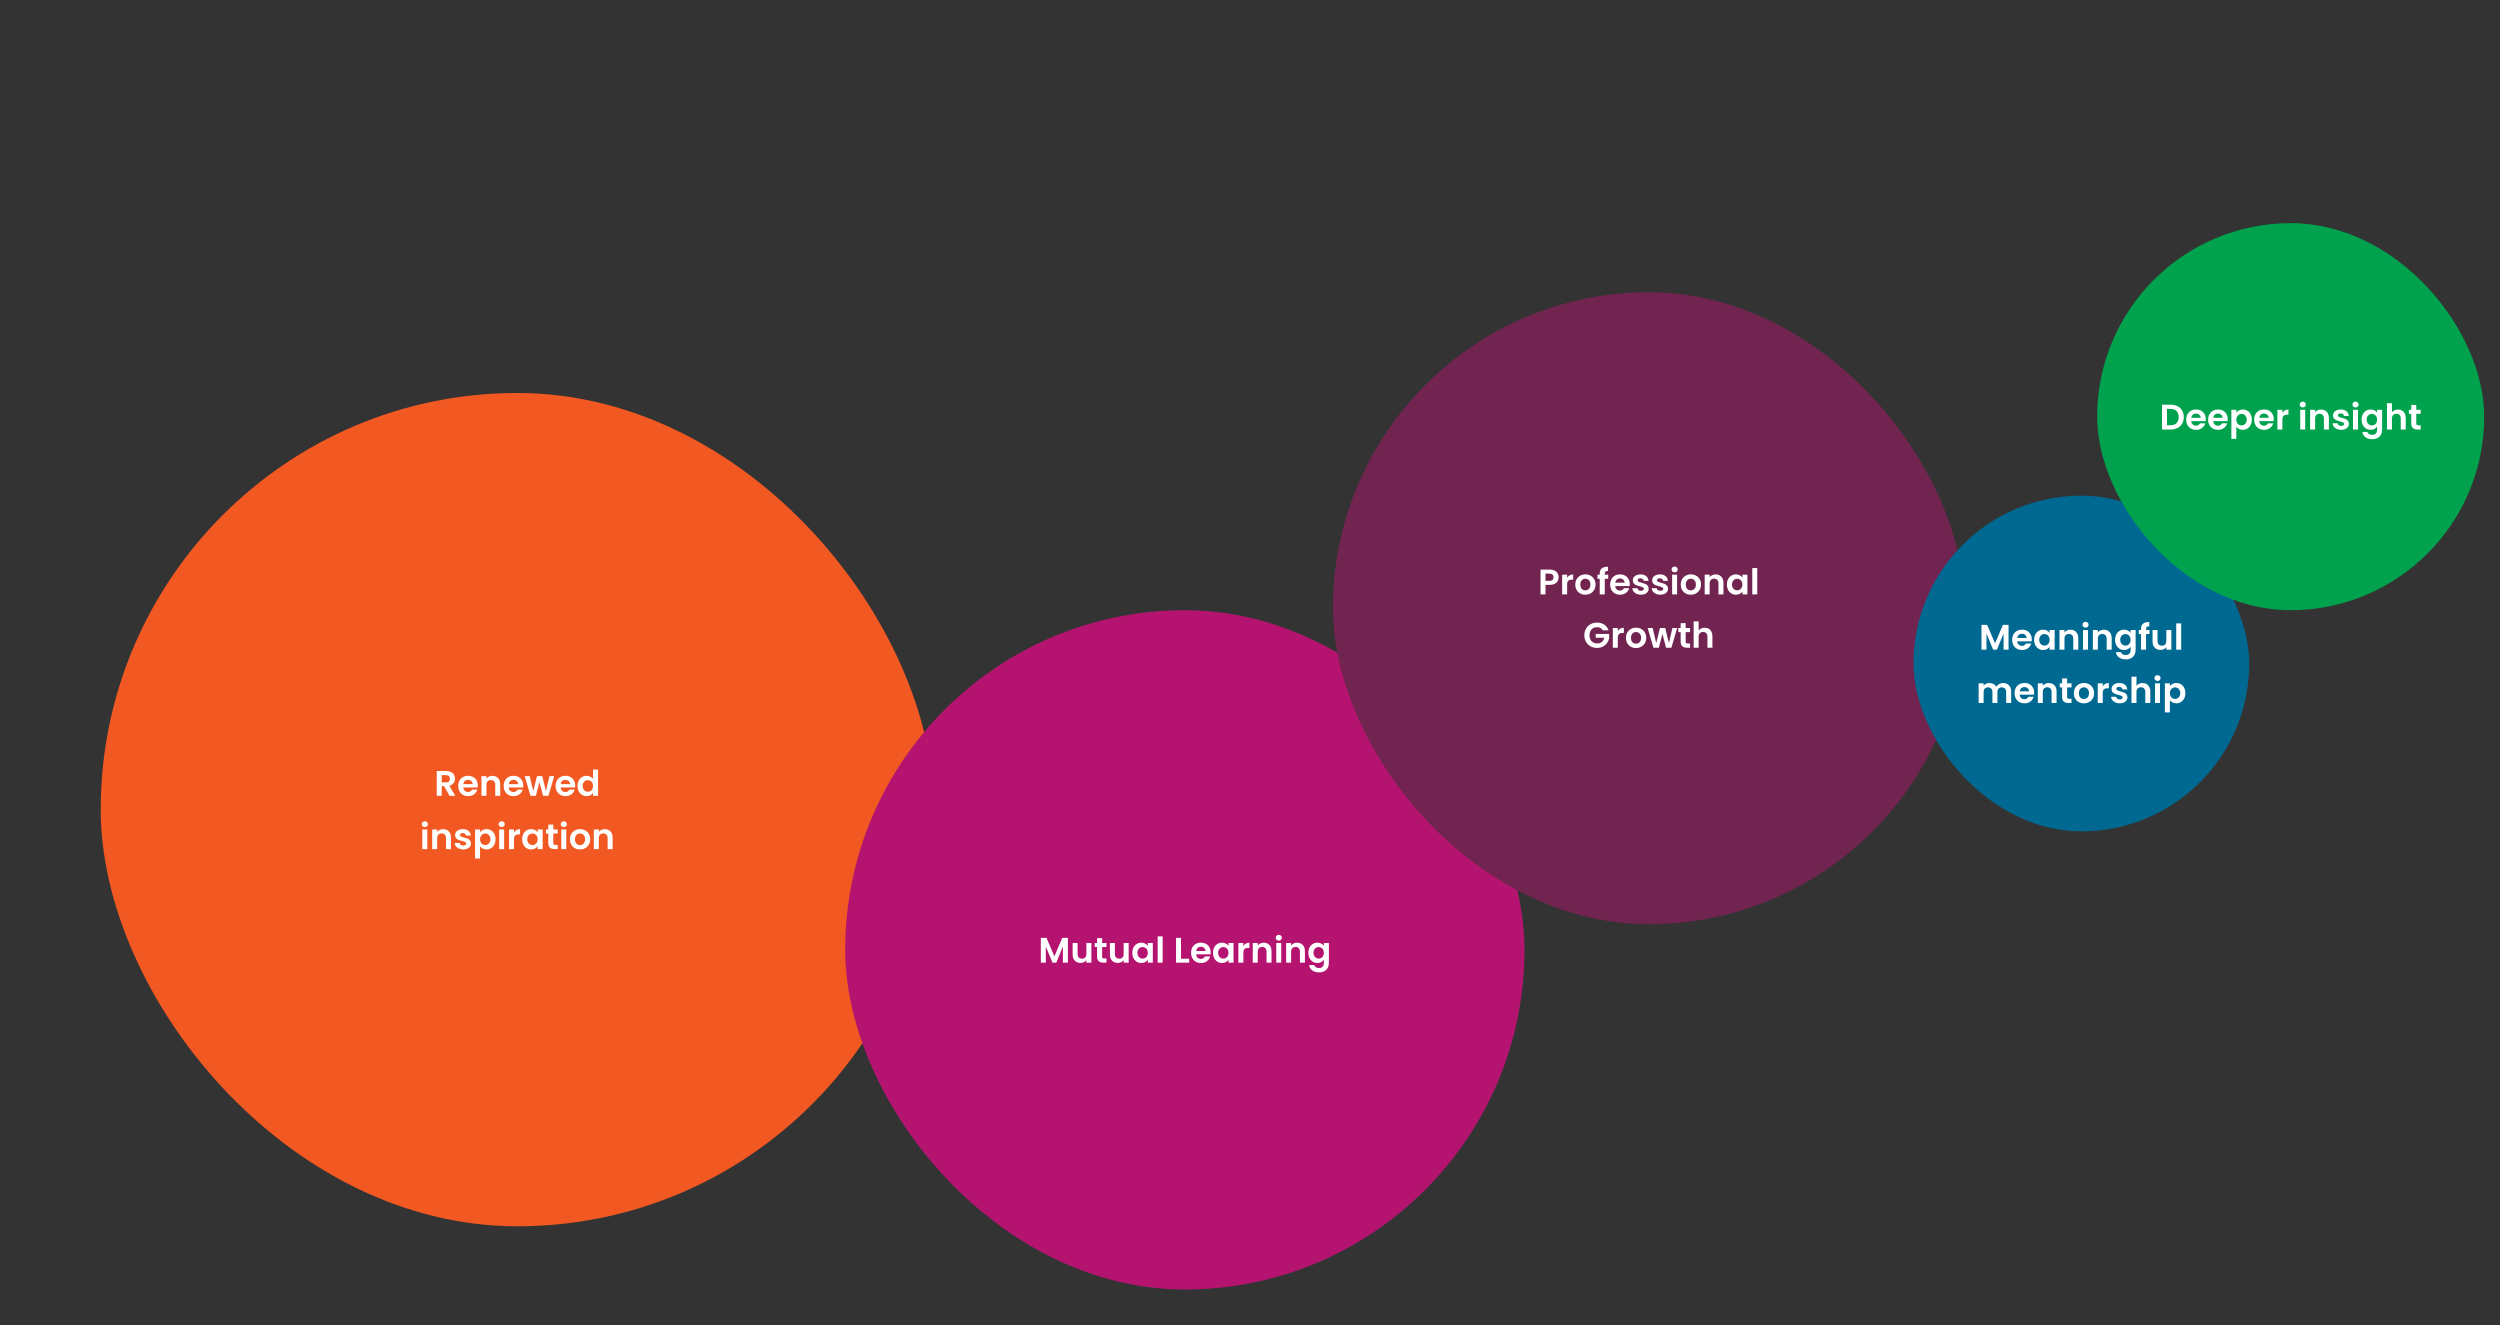
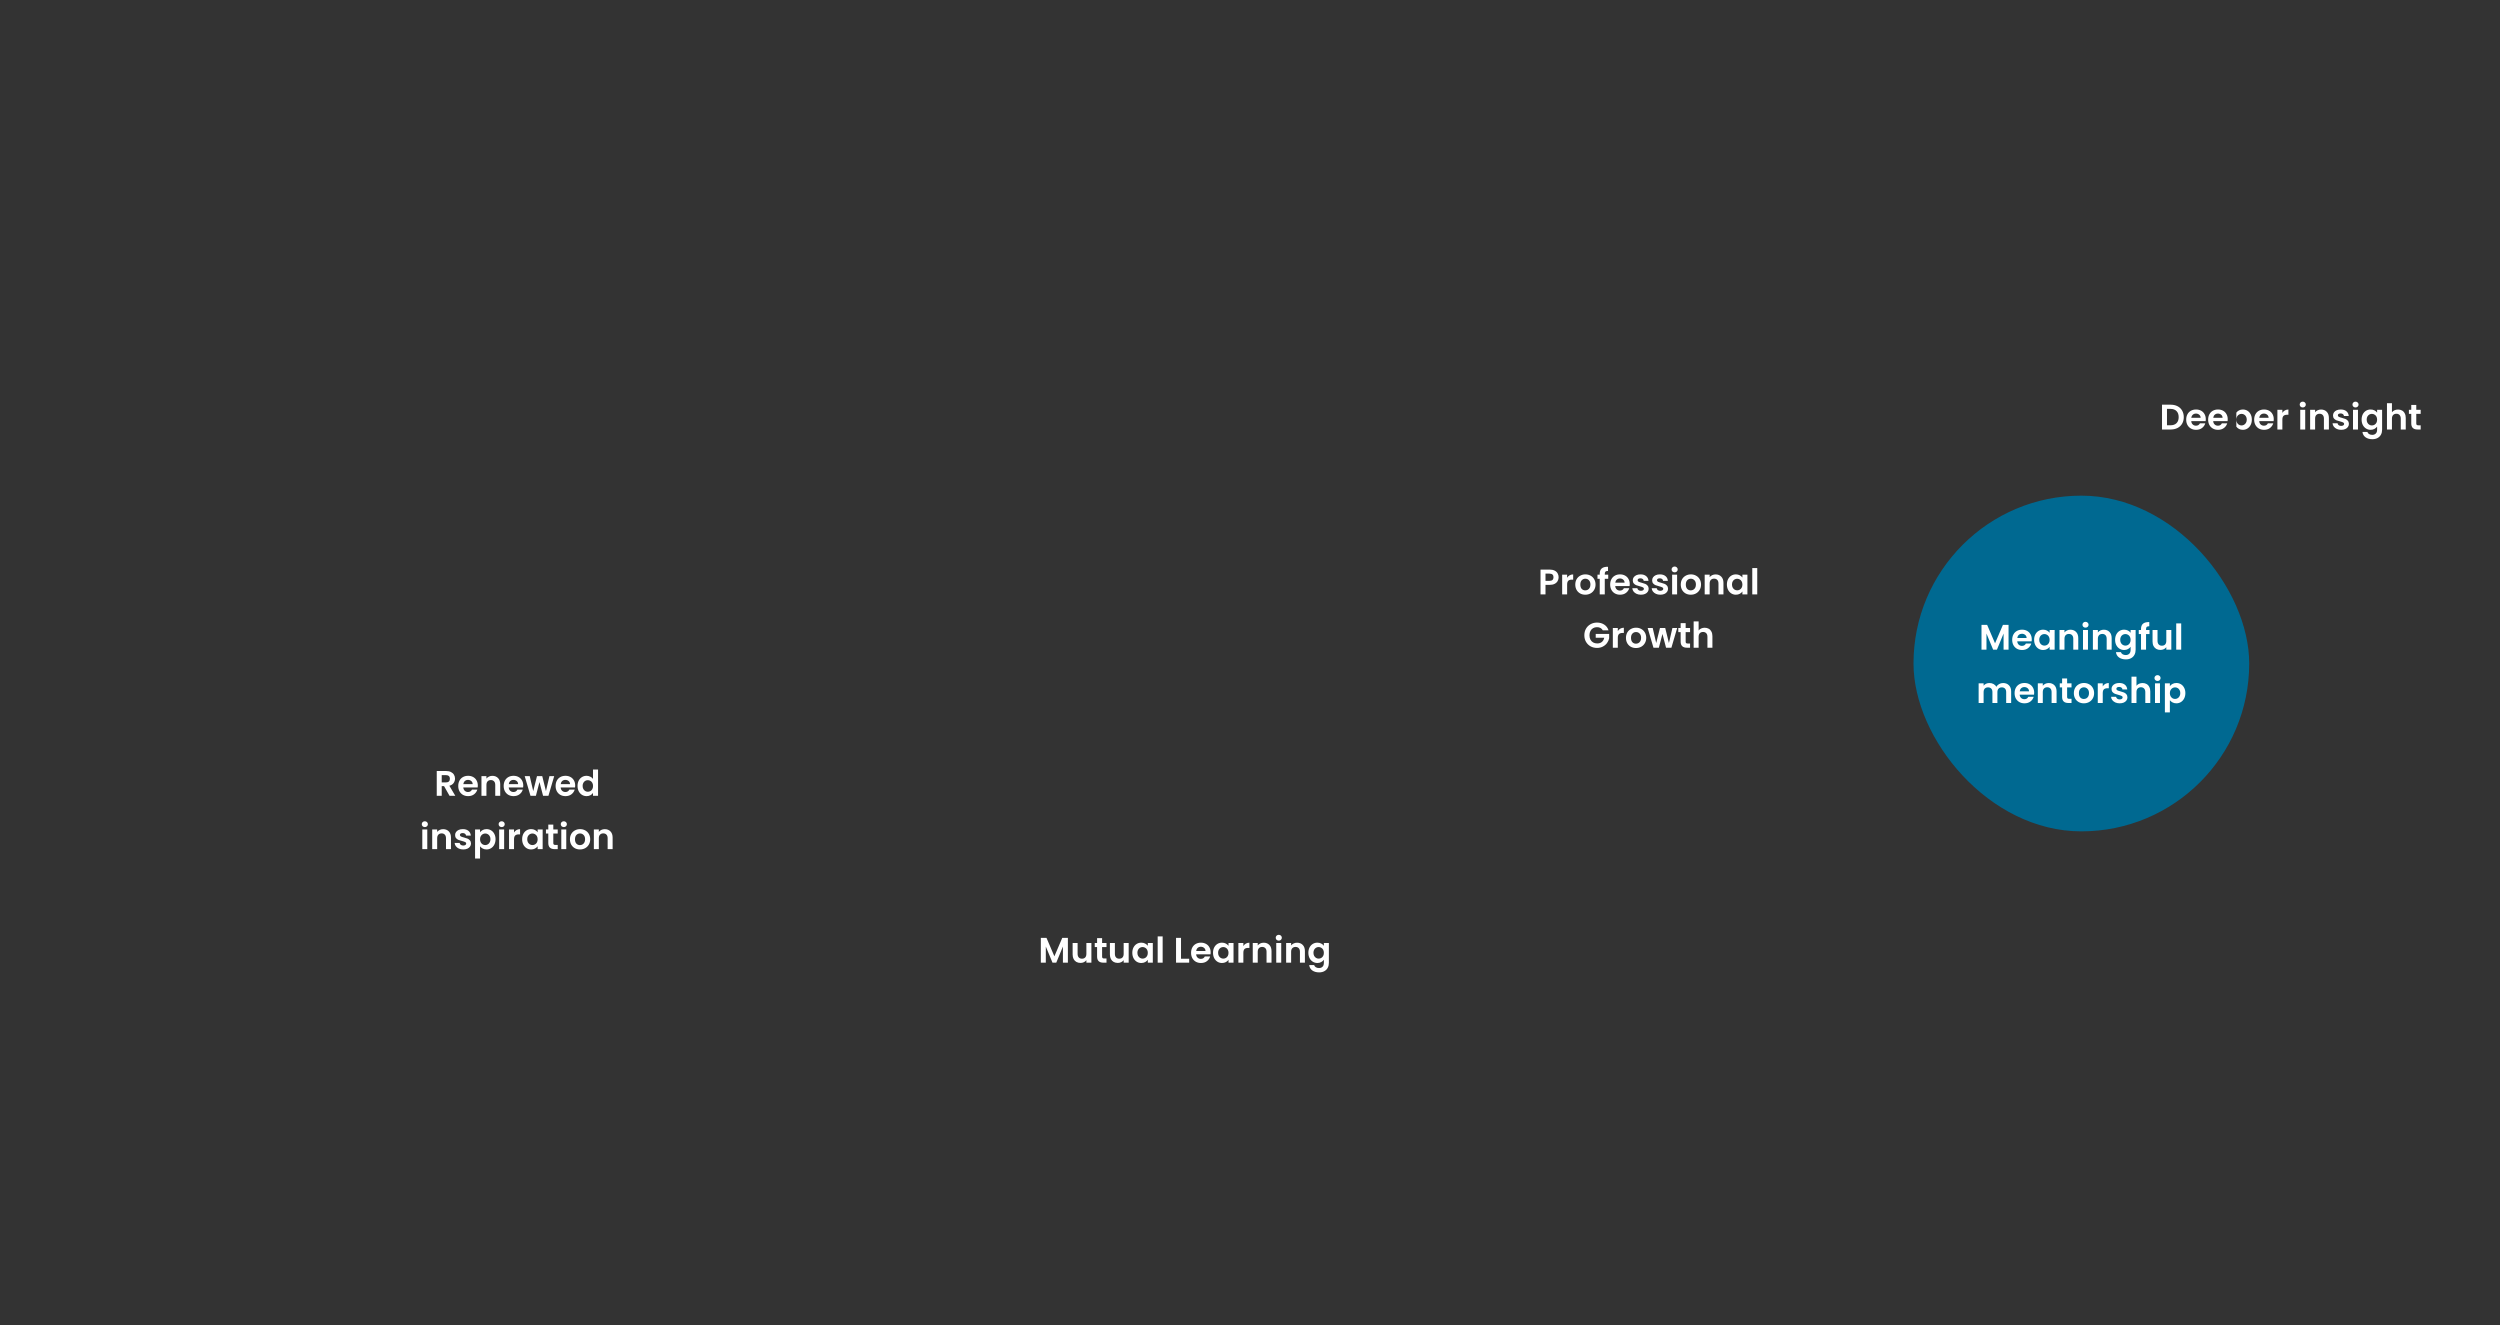
<svg xmlns="http://www.w3.org/2000/svg" width="1266" height="671" viewBox="0 0 1266 671" fill="none">
  <rect x="0" y="0" width="1266" height="671" fill="#333333" stroke="none" />
  <g style="mix-blend-mode:multiply">
-     <rect x="51" y="199" width="422" height="422" rx="211" fill="#F15822" />
    <path d="M227.649 403L224.877 398.104H223.689V403H221.169V390.436H225.885C226.857 390.436 227.685 390.61 228.369 390.958C229.053 391.294 229.563 391.756 229.899 392.344C230.247 392.92 230.421 393.568 230.421 394.288C230.421 395.116 230.181 395.866 229.701 396.538C229.221 397.198 228.507 397.654 227.559 397.906L230.565 403H227.649ZM223.689 396.214H225.795C226.479 396.214 226.989 396.052 227.325 395.728C227.661 395.392 227.829 394.93 227.829 394.342C227.829 393.766 227.661 393.322 227.325 393.01C226.989 392.686 226.479 392.524 225.795 392.524H223.689V396.214ZM241.97 397.798C241.97 398.158 241.946 398.482 241.898 398.77H234.608C234.668 399.49 234.92 400.054 235.364 400.462C235.808 400.87 236.354 401.074 237.002 401.074C237.938 401.074 238.604 400.672 239 399.868H241.718C241.43 400.828 240.878 401.62 240.062 402.244C239.246 402.856 238.244 403.162 237.056 403.162C236.096 403.162 235.232 402.952 234.464 402.532C233.708 402.1 233.114 401.494 232.682 400.714C232.262 399.934 232.052 399.034 232.052 398.014C232.052 396.982 232.262 396.076 232.682 395.296C233.102 394.516 233.69 393.916 234.446 393.496C235.202 393.076 236.072 392.866 237.056 392.866C238.004 392.866 238.85 393.07 239.594 393.478C240.35 393.886 240.932 394.468 241.34 395.224C241.76 395.968 241.97 396.826 241.97 397.798ZM239.36 397.078C239.348 396.43 239.114 395.914 238.658 395.53C238.202 395.134 237.644 394.936 236.984 394.936C236.36 394.936 235.832 395.128 235.4 395.512C234.98 395.884 234.722 396.406 234.626 397.078H239.36ZM249.335 392.884C250.523 392.884 251.483 393.262 252.215 394.018C252.947 394.762 253.313 395.806 253.313 397.15V403H250.793V397.492C250.793 396.7 250.595 396.094 250.199 395.674C249.803 395.242 249.263 395.026 248.579 395.026C247.883 395.026 247.331 395.242 246.923 395.674C246.527 396.094 246.329 396.7 246.329 397.492V403H243.809V393.028H246.329V394.27C246.665 393.838 247.091 393.502 247.607 393.262C248.135 393.01 248.711 392.884 249.335 392.884ZM264.98 397.798C264.98 398.158 264.956 398.482 264.908 398.77H257.618C257.678 399.49 257.93 400.054 258.374 400.462C258.818 400.87 259.364 401.074 260.012 401.074C260.948 401.074 261.614 400.672 262.01 399.868H264.728C264.44 400.828 263.888 401.62 263.072 402.244C262.256 402.856 261.254 403.162 260.066 403.162C259.106 403.162 258.242 402.952 257.474 402.532C256.718 402.1 256.124 401.494 255.692 400.714C255.272 399.934 255.062 399.034 255.062 398.014C255.062 396.982 255.272 396.076 255.692 395.296C256.112 394.516 256.7 393.916 257.456 393.496C258.212 393.076 259.082 392.866 260.066 392.866C261.014 392.866 261.86 393.07 262.604 393.478C263.36 393.886 263.942 394.468 264.35 395.224C264.77 395.968 264.98 396.826 264.98 397.798ZM262.37 397.078C262.358 396.43 262.124 395.914 261.668 395.53C261.212 395.134 260.654 394.936 259.994 394.936C259.37 394.936 258.842 395.128 258.41 395.512C257.99 395.884 257.732 396.406 257.636 397.078H262.37ZM280.643 393.028L277.727 403H275.009L273.191 396.034L271.373 403H268.637L265.703 393.028H268.259L270.023 400.624L271.931 393.028H274.595L276.467 400.606L278.231 393.028H280.643ZM291.277 397.798C291.277 398.158 291.253 398.482 291.205 398.77H283.915C283.975 399.49 284.227 400.054 284.671 400.462C285.115 400.87 285.661 401.074 286.309 401.074C287.245 401.074 287.911 400.672 288.307 399.868H291.025C290.737 400.828 290.185 401.62 289.369 402.244C288.553 402.856 287.551 403.162 286.363 403.162C285.403 403.162 284.539 402.952 283.771 402.532C283.015 402.1 282.421 401.494 281.989 400.714C281.569 399.934 281.359 399.034 281.359 398.014C281.359 396.982 281.569 396.076 281.989 395.296C282.409 394.516 282.997 393.916 283.753 393.496C284.509 393.076 285.379 392.866 286.363 392.866C287.311 392.866 288.157 393.07 288.901 393.478C289.657 393.886 290.239 394.468 290.647 395.224C291.067 395.968 291.277 396.826 291.277 397.798ZM288.667 397.078C288.655 396.43 288.421 395.914 287.965 395.53C287.509 395.134 286.951 394.936 286.291 394.936C285.667 394.936 285.139 395.128 284.707 395.512C284.287 395.884 284.029 396.406 283.933 397.078H288.667ZM292.468 397.978C292.468 396.97 292.666 396.076 293.062 395.296C293.47 394.516 294.022 393.916 294.718 393.496C295.414 393.076 296.188 392.866 297.04 392.866C297.688 392.866 298.306 393.01 298.894 393.298C299.482 393.574 299.95 393.946 300.298 394.414V389.68H302.854V403H300.298V401.524C299.986 402.016 299.548 402.412 298.984 402.712C298.42 403.012 297.766 403.162 297.022 403.162C296.182 403.162 295.414 402.946 294.718 402.514C294.022 402.082 293.47 401.476 293.062 400.696C292.666 399.904 292.468 398.998 292.468 397.978ZM300.316 398.014C300.316 397.402 300.196 396.88 299.956 396.448C299.716 396.004 299.392 395.668 298.984 395.44C298.576 395.2 298.138 395.08 297.67 395.08C297.202 395.08 296.77 395.194 296.374 395.422C295.978 395.65 295.654 395.986 295.402 396.43C295.162 396.862 295.042 397.378 295.042 397.978C295.042 398.578 295.162 399.106 295.402 399.562C295.654 400.006 295.978 400.348 296.374 400.588C296.782 400.828 297.214 400.948 297.67 400.948C298.138 400.948 298.576 400.834 298.984 400.606C299.392 400.366 299.716 400.03 299.956 399.598C300.196 399.154 300.316 398.626 300.316 398.014ZM215.134 418.84C214.69 418.84 214.318 418.702 214.018 418.426C213.73 418.138 213.586 417.784 213.586 417.364C213.586 416.944 213.73 416.596 214.018 416.32C214.318 416.032 214.69 415.888 215.134 415.888C215.578 415.888 215.944 416.032 216.232 416.32C216.532 416.596 216.682 416.944 216.682 417.364C216.682 417.784 216.532 418.138 216.232 418.426C215.944 418.702 215.578 418.84 215.134 418.84ZM216.376 420.028V430H213.856V420.028H216.376ZM224.392 419.884C225.58 419.884 226.54 420.262 227.272 421.018C228.004 421.762 228.37 422.806 228.37 424.15V430H225.85V424.492C225.85 423.7 225.652 423.094 225.256 422.674C224.86 422.242 224.32 422.026 223.636 422.026C222.94 422.026 222.388 422.242 221.98 422.674C221.584 423.094 221.386 423.7 221.386 424.492V430H218.866V420.028H221.386V421.27C221.722 420.838 222.148 420.502 222.664 420.262C223.192 420.01 223.768 419.884 224.392 419.884ZM234.582 430.162C233.766 430.162 233.034 430.018 232.386 429.73C231.738 429.43 231.222 429.028 230.838 428.524C230.466 428.02 230.262 427.462 230.226 426.85H232.764C232.812 427.234 232.998 427.552 233.322 427.804C233.658 428.056 234.072 428.182 234.564 428.182C235.044 428.182 235.416 428.086 235.68 427.894C235.956 427.702 236.094 427.456 236.094 427.156C236.094 426.832 235.926 426.592 235.59 426.436C235.266 426.268 234.744 426.088 234.024 425.896C233.28 425.716 232.668 425.53 232.188 425.338C231.72 425.146 231.312 424.852 230.964 424.456C230.628 424.06 230.46 423.526 230.46 422.854C230.46 422.302 230.616 421.798 230.928 421.342C231.252 420.886 231.708 420.526 232.296 420.262C232.896 419.998 233.598 419.866 234.402 419.866C235.59 419.866 236.538 420.166 237.246 420.766C237.954 421.354 238.344 422.152 238.416 423.16H236.004C235.968 422.764 235.8 422.452 235.5 422.224C235.212 421.984 234.822 421.864 234.33 421.864C233.874 421.864 233.52 421.948 233.268 422.116C233.028 422.284 232.908 422.518 232.908 422.818C232.908 423.154 233.076 423.412 233.412 423.592C233.748 423.76 234.27 423.934 234.978 424.114C235.698 424.294 236.292 424.48 236.76 424.672C237.228 424.864 237.63 425.164 237.966 425.572C238.314 425.968 238.494 426.496 238.506 427.156C238.506 427.732 238.344 428.248 238.02 428.704C237.708 429.16 237.252 429.52 236.652 429.784C236.064 430.036 235.374 430.162 234.582 430.162ZM243.095 421.468C243.419 421.012 243.863 420.634 244.427 420.334C245.003 420.022 245.657 419.866 246.389 419.866C247.241 419.866 248.009 420.076 248.693 420.496C249.389 420.916 249.935 421.516 250.331 422.296C250.739 423.064 250.943 423.958 250.943 424.978C250.943 425.998 250.739 426.904 250.331 427.696C249.935 428.476 249.389 429.082 248.693 429.514C248.009 429.946 247.241 430.162 246.389 430.162C245.657 430.162 245.009 430.012 244.445 429.712C243.893 429.412 243.443 429.034 243.095 428.578V434.752H240.575V420.028H243.095V421.468ZM248.369 424.978C248.369 424.378 248.243 423.862 247.991 423.43C247.751 422.986 247.427 422.65 247.019 422.422C246.623 422.194 246.191 422.08 245.723 422.08C245.267 422.08 244.835 422.2 244.427 422.44C244.031 422.668 243.707 423.004 243.455 423.448C243.215 423.892 243.095 424.414 243.095 425.014C243.095 425.614 243.215 426.136 243.455 426.58C243.707 427.024 244.031 427.366 244.427 427.606C244.835 427.834 245.267 427.948 245.723 427.948C246.191 427.948 246.623 427.828 247.019 427.588C247.427 427.348 247.751 427.006 247.991 426.562C248.243 426.118 248.369 425.59 248.369 424.978ZM254.052 418.84C253.608 418.84 253.236 418.702 252.936 418.426C252.648 418.138 252.504 417.784 252.504 417.364C252.504 416.944 252.648 416.596 252.936 416.32C253.236 416.032 253.608 415.888 254.052 415.888C254.496 415.888 254.862 416.032 255.15 416.32C255.45 416.596 255.6 416.944 255.6 417.364C255.6 417.784 255.45 418.138 255.15 418.426C254.862 418.702 254.496 418.84 254.052 418.84ZM255.294 420.028V430H252.774V420.028H255.294ZM260.304 421.576C260.628 421.048 261.048 420.634 261.564 420.334C262.092 420.034 262.692 419.884 263.364 419.884V422.53H262.698C261.906 422.53 261.306 422.716 260.898 423.088C260.502 423.46 260.304 424.108 260.304 425.032V430H257.784V420.028H260.304V421.576ZM264.413 424.978C264.413 423.97 264.611 423.076 265.007 422.296C265.415 421.516 265.961 420.916 266.645 420.496C267.341 420.076 268.115 419.866 268.967 419.866C269.711 419.866 270.359 420.016 270.911 420.316C271.475 420.616 271.925 420.994 272.261 421.45V420.028H274.799V430H272.261V428.542C271.937 429.01 271.487 429.4 270.911 429.712C270.347 430.012 269.693 430.162 268.949 430.162C268.109 430.162 267.341 429.946 266.645 429.514C265.961 429.082 265.415 428.476 265.007 427.696C264.611 426.904 264.413 425.998 264.413 424.978ZM272.261 425.014C272.261 424.402 272.141 423.88 271.901 423.448C271.661 423.004 271.337 422.668 270.929 422.44C270.521 422.2 270.083 422.08 269.615 422.08C269.147 422.08 268.715 422.194 268.319 422.422C267.923 422.65 267.599 422.986 267.347 423.43C267.107 423.862 266.987 424.378 266.987 424.978C266.987 425.578 267.107 426.106 267.347 426.562C267.599 427.006 267.923 427.348 268.319 427.588C268.727 427.828 269.159 427.948 269.615 427.948C270.083 427.948 270.521 427.834 270.929 427.606C271.337 427.366 271.661 427.03 271.901 426.598C272.141 426.154 272.261 425.626 272.261 425.014ZM280.195 422.098V426.922C280.195 427.258 280.273 427.504 280.429 427.66C280.597 427.804 280.873 427.876 281.257 427.876H282.427V430H280.843C278.719 430 277.657 428.968 277.657 426.904V422.098H276.469V420.028H277.657V417.562H280.195V420.028H282.427V422.098H280.195ZM285.517 418.84C285.073 418.84 284.701 418.702 284.401 418.426C284.113 418.138 283.969 417.784 283.969 417.364C283.969 416.944 284.113 416.596 284.401 416.32C284.701 416.032 285.073 415.888 285.517 415.888C285.961 415.888 286.327 416.032 286.615 416.32C286.915 416.596 287.065 416.944 287.065 417.364C287.065 417.784 286.915 418.138 286.615 418.426C286.327 418.702 285.961 418.84 285.517 418.84ZM286.759 420.028V430H284.239V420.028H286.759ZM293.677 430.162C292.717 430.162 291.853 429.952 291.085 429.532C290.317 429.1 289.711 428.494 289.267 427.714C288.835 426.934 288.619 426.034 288.619 425.014C288.619 423.994 288.841 423.094 289.285 422.314C289.741 421.534 290.359 420.934 291.139 420.514C291.919 420.082 292.789 419.866 293.749 419.866C294.709 419.866 295.579 420.082 296.359 420.514C297.139 420.934 297.751 421.534 298.195 422.314C298.651 423.094 298.879 423.994 298.879 425.014C298.879 426.034 298.645 426.934 298.177 427.714C297.721 428.494 297.097 429.1 296.305 429.532C295.525 429.952 294.649 430.162 293.677 430.162ZM293.677 427.966C294.133 427.966 294.559 427.858 294.955 427.642C295.363 427.414 295.687 427.078 295.927 426.634C296.167 426.19 296.287 425.65 296.287 425.014C296.287 424.066 296.035 423.34 295.531 422.836C295.039 422.32 294.433 422.062 293.713 422.062C292.993 422.062 292.387 422.32 291.895 422.836C291.415 423.34 291.175 424.066 291.175 425.014C291.175 425.962 291.409 426.694 291.877 427.21C292.357 427.714 292.957 427.966 293.677 427.966ZM306.253 419.884C307.441 419.884 308.401 420.262 309.133 421.018C309.865 421.762 310.231 422.806 310.231 424.15V430H307.711V424.492C307.711 423.7 307.513 423.094 307.117 422.674C306.721 422.242 306.181 422.026 305.497 422.026C304.801 422.026 304.249 422.242 303.841 422.674C303.445 423.094 303.247 423.7 303.247 424.492V430H300.727V420.028H303.247V421.27C303.583 420.838 304.009 420.502 304.525 420.262C305.053 420.01 305.629 419.884 306.253 419.884Z" fill="white" />
  </g>
  <g style="mix-blend-mode:multiply">
-     <rect x="428" y="309" width="344" height="344" rx="172" fill="#B41470" />
    <path d="M540.778 474.936V487.5H538.258V479.328L534.892 487.5H532.984L529.6 479.328V487.5H527.08V474.936H529.942L533.938 484.278L537.934 474.936H540.778ZM552.683 477.528V487.5H550.145V486.24C549.821 486.672 549.395 487.014 548.867 487.266C548.351 487.506 547.787 487.626 547.175 487.626C546.395 487.626 545.705 487.464 545.105 487.14C544.505 486.804 544.031 486.318 543.683 485.682C543.347 485.034 543.179 484.266 543.179 483.378V477.528H545.699V483.018C545.699 483.81 545.897 484.422 546.293 484.854C546.689 485.274 547.229 485.484 547.913 485.484C548.609 485.484 549.155 485.274 549.551 484.854C549.947 484.422 550.145 483.81 550.145 483.018V477.528H552.683ZM558.104 479.598V484.422C558.104 484.758 558.182 485.004 558.338 485.16C558.506 485.304 558.782 485.376 559.166 485.376H560.336V487.5H558.752C556.628 487.5 555.566 486.468 555.566 484.404V479.598H554.378V477.528H555.566V475.062H558.104V477.528H560.336V479.598H558.104ZM571.562 477.528V487.5H569.024V486.24C568.7 486.672 568.274 487.014 567.746 487.266C567.23 487.506 566.666 487.626 566.054 487.626C565.274 487.626 564.584 487.464 563.984 487.14C563.384 486.804 562.91 486.318 562.562 485.682C562.226 485.034 562.058 484.266 562.058 483.378V477.528H564.578V483.018C564.578 483.81 564.776 484.422 565.172 484.854C565.568 485.274 566.108 485.484 566.792 485.484C567.488 485.484 568.034 485.274 568.43 484.854C568.826 484.422 569.024 483.81 569.024 483.018V477.528H571.562ZM573.401 482.478C573.401 481.47 573.599 480.576 573.995 479.796C574.403 479.016 574.949 478.416 575.633 477.996C576.329 477.576 577.103 477.366 577.955 477.366C578.699 477.366 579.347 477.516 579.899 477.816C580.463 478.116 580.913 478.494 581.249 478.95V477.528H583.787V487.5H581.249V486.042C580.925 486.51 580.475 486.9 579.899 487.212C579.335 487.512 578.681 487.662 577.937 487.662C577.097 487.662 576.329 487.446 575.633 487.014C574.949 486.582 574.403 485.976 573.995 485.196C573.599 484.404 573.401 483.498 573.401 482.478ZM581.249 482.514C581.249 481.902 581.129 481.38 580.889 480.948C580.649 480.504 580.325 480.168 579.917 479.94C579.509 479.7 579.071 479.58 578.603 479.58C578.135 479.58 577.703 479.694 577.307 479.922C576.911 480.15 576.587 480.486 576.335 480.93C576.095 481.362 575.975 481.878 575.975 482.478C575.975 483.078 576.095 483.606 576.335 484.062C576.587 484.506 576.911 484.848 577.307 485.088C577.715 485.328 578.147 485.448 578.603 485.448C579.071 485.448 579.509 485.334 579.917 485.106C580.325 484.866 580.649 484.53 580.889 484.098C581.129 483.654 581.249 483.126 581.249 482.514ZM588.768 474.18V487.5H586.248V474.18H588.768ZM598.067 485.502H602.207V487.5H595.547V474.936H598.067V485.502ZM613.078 482.298C613.078 482.658 613.054 482.982 613.006 483.27H605.716C605.776 483.99 606.028 484.554 606.472 484.962C606.916 485.37 607.462 485.574 608.11 485.574C609.046 485.574 609.712 485.172 610.108 484.368H612.826C612.538 485.328 611.986 486.12 611.17 486.744C610.354 487.356 609.352 487.662 608.164 487.662C607.204 487.662 606.34 487.452 605.572 487.032C604.816 486.6 604.222 485.994 603.79 485.214C603.37 484.434 603.16 483.534 603.16 482.514C603.16 481.482 603.37 480.576 603.79 479.796C604.21 479.016 604.798 478.416 605.554 477.996C606.31 477.576 607.18 477.366 608.164 477.366C609.112 477.366 609.958 477.57 610.702 477.978C611.458 478.386 612.04 478.968 612.448 479.724C612.868 480.468 613.078 481.326 613.078 482.298ZM610.468 481.578C610.456 480.93 610.222 480.414 609.766 480.03C609.31 479.634 608.752 479.436 608.092 479.436C607.468 479.436 606.94 479.628 606.508 480.012C606.088 480.384 605.83 480.906 605.734 481.578H610.468ZM614.27 482.478C614.27 481.47 614.468 480.576 614.864 479.796C615.272 479.016 615.818 478.416 616.502 477.996C617.198 477.576 617.972 477.366 618.824 477.366C619.568 477.366 620.216 477.516 620.768 477.816C621.332 478.116 621.782 478.494 622.118 478.95V477.528H624.656V487.5H622.118V486.042C621.794 486.51 621.344 486.9 620.768 487.212C620.204 487.512 619.55 487.662 618.806 487.662C617.966 487.662 617.198 487.446 616.502 487.014C615.818 486.582 615.272 485.976 614.864 485.196C614.468 484.404 614.27 483.498 614.27 482.478ZM622.118 482.514C622.118 481.902 621.998 481.38 621.758 480.948C621.518 480.504 621.194 480.168 620.786 479.94C620.378 479.7 619.94 479.58 619.472 479.58C619.004 479.58 618.572 479.694 618.176 479.922C617.78 480.15 617.456 480.486 617.204 480.93C616.964 481.362 616.844 481.878 616.844 482.478C616.844 483.078 616.964 483.606 617.204 484.062C617.456 484.506 617.78 484.848 618.176 485.088C618.584 485.328 619.016 485.448 619.472 485.448C619.94 485.448 620.378 485.334 620.786 485.106C621.194 484.866 621.518 484.53 621.758 484.098C621.998 483.654 622.118 483.126 622.118 482.514ZM629.637 479.076C629.961 478.548 630.381 478.134 630.897 477.834C631.425 477.534 632.025 477.384 632.697 477.384V480.03H632.031C631.239 480.03 630.639 480.216 630.231 480.588C629.835 480.96 629.637 481.608 629.637 482.532V487.5H627.117V477.528H629.637V479.076ZM639.92 477.384C641.108 477.384 642.068 477.762 642.8 478.518C643.532 479.262 643.898 480.306 643.898 481.65V487.5H641.378V481.992C641.378 481.2 641.18 480.594 640.784 480.174C640.388 479.742 639.848 479.526 639.164 479.526C638.468 479.526 637.916 479.742 637.508 480.174C637.112 480.594 636.914 481.2 636.914 481.992V487.5H634.394V477.528H636.914V478.77C637.25 478.338 637.676 478.002 638.192 477.762C638.72 477.51 639.296 477.384 639.92 477.384ZM647.573 476.34C647.129 476.34 646.757 476.202 646.457 475.926C646.169 475.638 646.025 475.284 646.025 474.864C646.025 474.444 646.169 474.096 646.457 473.82C646.757 473.532 647.129 473.388 647.573 473.388C648.017 473.388 648.383 473.532 648.671 473.82C648.971 474.096 649.121 474.444 649.121 474.864C649.121 475.284 648.971 475.638 648.671 475.926C648.383 476.202 648.017 476.34 647.573 476.34ZM648.815 477.528V487.5H646.295V477.528H648.815ZM656.831 477.384C658.019 477.384 658.979 477.762 659.711 478.518C660.443 479.262 660.809 480.306 660.809 481.65V487.5H658.289V481.992C658.289 481.2 658.091 480.594 657.695 480.174C657.299 479.742 656.759 479.526 656.075 479.526C655.379 479.526 654.827 479.742 654.419 480.174C654.023 480.594 653.825 481.2 653.825 481.992V487.5H651.305V477.528H653.825V478.77C654.161 478.338 654.587 478.002 655.103 477.762C655.631 477.51 656.207 477.384 656.831 477.384ZM667.111 477.366C667.855 477.366 668.509 477.516 669.073 477.816C669.637 478.104 670.081 478.482 670.405 478.95V477.528H672.943V487.572C672.943 488.496 672.757 489.318 672.385 490.038C672.013 490.77 671.455 491.346 670.711 491.766C669.967 492.198 669.067 492.414 668.011 492.414C666.595 492.414 665.431 492.084 664.519 491.424C663.619 490.764 663.109 489.864 662.989 488.724H665.491C665.623 489.18 665.905 489.54 666.337 489.804C666.781 490.08 667.315 490.218 667.939 490.218C668.671 490.218 669.265 489.996 669.721 489.552C670.177 489.12 670.405 488.46 670.405 487.572V486.024C670.081 486.492 669.631 486.882 669.055 487.194C668.491 487.506 667.843 487.662 667.111 487.662C666.271 487.662 665.503 487.446 664.807 487.014C664.111 486.582 663.559 485.976 663.151 485.196C662.755 484.404 662.557 483.498 662.557 482.478C662.557 481.47 662.755 480.576 663.151 479.796C663.559 479.016 664.105 478.416 664.789 477.996C665.485 477.576 666.259 477.366 667.111 477.366ZM670.405 482.514C670.405 481.902 670.285 481.38 670.045 480.948C669.805 480.504 669.481 480.168 669.073 479.94C668.665 479.7 668.227 479.58 667.759 479.58C667.291 479.58 666.859 479.694 666.463 479.922C666.067 480.15 665.743 480.486 665.491 480.93C665.251 481.362 665.131 481.878 665.131 482.478C665.131 483.078 665.251 483.606 665.491 484.062C665.743 484.506 666.067 484.848 666.463 485.088C666.871 485.328 667.303 485.448 667.759 485.448C668.227 485.448 668.665 485.334 669.073 485.106C669.481 484.866 669.805 484.53 670.045 484.098C670.285 483.654 670.405 483.126 670.405 482.514Z" fill="white" />
  </g>
  <g style="mix-blend-mode:multiply">
-     <rect x="675" y="148" width="320" height="320" rx="160" fill="#722451" />
    <path d="M789.286 292.324C789.286 292.996 789.124 293.626 788.8 294.214C788.488 294.802 787.99 295.276 787.306 295.636C786.634 295.996 785.782 296.176 784.75 296.176H782.644V301H780.124V288.436H784.75C785.722 288.436 786.55 288.604 787.234 288.94C787.918 289.276 788.428 289.738 788.764 290.326C789.112 290.914 789.286 291.58 789.286 292.324ZM784.642 294.142C785.338 294.142 785.854 293.986 786.19 293.674C786.526 293.35 786.694 292.9 786.694 292.324C786.694 291.1 786.01 290.488 784.642 290.488H782.644V294.142H784.642ZM793.595 292.576C793.919 292.048 794.339 291.634 794.855 291.334C795.383 291.034 795.983 290.884 796.655 290.884V293.53H795.989C795.197 293.53 794.597 293.716 794.189 294.088C793.793 294.46 793.595 295.108 793.595 296.032V301H791.075V291.028H793.595V292.576ZM802.78 301.162C801.82 301.162 800.956 300.952 800.188 300.532C799.42 300.1 798.814 299.494 798.37 298.714C797.938 297.934 797.722 297.034 797.722 296.014C797.722 294.994 797.944 294.094 798.388 293.314C798.844 292.534 799.462 291.934 800.242 291.514C801.022 291.082 801.892 290.866 802.852 290.866C803.812 290.866 804.682 291.082 805.462 291.514C806.242 291.934 806.854 292.534 807.298 293.314C807.754 294.094 807.982 294.994 807.982 296.014C807.982 297.034 807.748 297.934 807.28 298.714C806.824 299.494 806.2 300.1 805.408 300.532C804.628 300.952 803.752 301.162 802.78 301.162ZM802.78 298.966C803.236 298.966 803.662 298.858 804.058 298.642C804.466 298.414 804.79 298.078 805.03 297.634C805.27 297.19 805.39 296.65 805.39 296.014C805.39 295.066 805.138 294.34 804.634 293.836C804.142 293.32 803.536 293.062 802.816 293.062C802.096 293.062 801.49 293.32 800.998 293.836C800.518 294.34 800.278 295.066 800.278 296.014C800.278 296.962 800.512 297.694 800.98 298.21C801.46 298.714 802.06 298.966 802.78 298.966ZM814.403 293.098H812.657V301H810.101V293.098H808.967V291.028H810.101V290.524C810.101 289.3 810.449 288.4 811.145 287.824C811.841 287.248 812.891 286.978 814.295 287.014V289.138C813.683 289.126 813.257 289.228 813.017 289.444C812.777 289.66 812.657 290.05 812.657 290.614V291.028H814.403V293.098ZM825.306 295.798C825.306 296.158 825.282 296.482 825.234 296.77H817.944C818.004 297.49 818.256 298.054 818.7 298.462C819.144 298.87 819.69 299.074 820.338 299.074C821.274 299.074 821.94 298.672 822.336 297.868H825.054C824.766 298.828 824.214 299.62 823.398 300.244C822.582 300.856 821.58 301.162 820.392 301.162C819.432 301.162 818.568 300.952 817.8 300.532C817.044 300.1 816.45 299.494 816.018 298.714C815.598 297.934 815.388 297.034 815.388 296.014C815.388 294.982 815.598 294.076 816.018 293.296C816.438 292.516 817.026 291.916 817.782 291.496C818.538 291.076 819.408 290.866 820.392 290.866C821.34 290.866 822.186 291.07 822.93 291.478C823.686 291.886 824.268 292.468 824.676 293.224C825.096 293.968 825.306 294.826 825.306 295.798ZM822.696 295.078C822.684 294.43 822.45 293.914 821.994 293.53C821.538 293.134 820.98 292.936 820.32 292.936C819.696 292.936 819.168 293.128 818.736 293.512C818.316 293.884 818.058 294.406 817.962 295.078H822.696ZM830.961 301.162C830.145 301.162 829.413 301.018 828.765 300.73C828.117 300.43 827.601 300.028 827.217 299.524C826.845 299.02 826.641 298.462 826.605 297.85H829.143C829.191 298.234 829.377 298.552 829.701 298.804C830.037 299.056 830.451 299.182 830.943 299.182C831.423 299.182 831.795 299.086 832.059 298.894C832.335 298.702 832.473 298.456 832.473 298.156C832.473 297.832 832.305 297.592 831.969 297.436C831.645 297.268 831.123 297.088 830.403 296.896C829.659 296.716 829.047 296.53 828.567 296.338C828.099 296.146 827.691 295.852 827.343 295.456C827.007 295.06 826.839 294.526 826.839 293.854C826.839 293.302 826.995 292.798 827.307 292.342C827.631 291.886 828.087 291.526 828.675 291.262C829.275 290.998 829.977 290.866 830.781 290.866C831.969 290.866 832.917 291.166 833.625 291.766C834.333 292.354 834.723 293.152 834.795 294.16H832.383C832.347 293.764 832.179 293.452 831.879 293.224C831.591 292.984 831.201 292.864 830.709 292.864C830.253 292.864 829.899 292.948 829.647 293.116C829.407 293.284 829.287 293.518 829.287 293.818C829.287 294.154 829.455 294.412 829.791 294.592C830.127 294.76 830.649 294.934 831.357 295.114C832.077 295.294 832.671 295.48 833.139 295.672C833.607 295.864 834.009 296.164 834.345 296.572C834.693 296.968 834.873 297.496 834.885 298.156C834.885 298.732 834.723 299.248 834.399 299.704C834.087 300.16 833.631 300.52 833.031 300.784C832.443 301.036 831.753 301.162 830.961 301.162ZM840.77 301.162C839.954 301.162 839.222 301.018 838.574 300.73C837.926 300.43 837.41 300.028 837.026 299.524C836.654 299.02 836.45 298.462 836.414 297.85H838.952C839 298.234 839.186 298.552 839.51 298.804C839.846 299.056 840.26 299.182 840.752 299.182C841.232 299.182 841.604 299.086 841.868 298.894C842.144 298.702 842.282 298.456 842.282 298.156C842.282 297.832 842.114 297.592 841.778 297.436C841.454 297.268 840.932 297.088 840.212 296.896C839.468 296.716 838.856 296.53 838.376 296.338C837.908 296.146 837.5 295.852 837.152 295.456C836.816 295.06 836.648 294.526 836.648 293.854C836.648 293.302 836.804 292.798 837.116 292.342C837.44 291.886 837.896 291.526 838.484 291.262C839.084 290.998 839.786 290.866 840.59 290.866C841.778 290.866 842.726 291.166 843.434 291.766C844.142 292.354 844.532 293.152 844.604 294.16H842.192C842.156 293.764 841.988 293.452 841.688 293.224C841.4 292.984 841.01 292.864 840.518 292.864C840.062 292.864 839.708 292.948 839.456 293.116C839.216 293.284 839.096 293.518 839.096 293.818C839.096 294.154 839.264 294.412 839.6 294.592C839.936 294.76 840.458 294.934 841.166 295.114C841.886 295.294 842.48 295.48 842.948 295.672C843.416 295.864 843.818 296.164 844.154 296.572C844.502 296.968 844.682 297.496 844.694 298.156C844.694 298.732 844.532 299.248 844.208 299.704C843.896 300.16 843.44 300.52 842.84 300.784C842.252 301.036 841.562 301.162 840.77 301.162ZM848.041 289.84C847.597 289.84 847.225 289.702 846.925 289.426C846.637 289.138 846.493 288.784 846.493 288.364C846.493 287.944 846.637 287.596 846.925 287.32C847.225 287.032 847.597 286.888 848.041 286.888C848.485 286.888 848.851 287.032 849.139 287.32C849.439 287.596 849.589 287.944 849.589 288.364C849.589 288.784 849.439 289.138 849.139 289.426C848.851 289.702 848.485 289.84 848.041 289.84ZM849.283 291.028V301H846.763V291.028H849.283ZM856.2 301.162C855.24 301.162 854.376 300.952 853.608 300.532C852.84 300.1 852.234 299.494 851.79 298.714C851.358 297.934 851.142 297.034 851.142 296.014C851.142 294.994 851.364 294.094 851.808 293.314C852.264 292.534 852.882 291.934 853.662 291.514C854.442 291.082 855.312 290.866 856.272 290.866C857.232 290.866 858.102 291.082 858.882 291.514C859.662 291.934 860.274 292.534 860.718 293.314C861.174 294.094 861.402 294.994 861.402 296.014C861.402 297.034 861.168 297.934 860.7 298.714C860.244 299.494 859.62 300.1 858.828 300.532C858.048 300.952 857.172 301.162 856.2 301.162ZM856.2 298.966C856.656 298.966 857.082 298.858 857.478 298.642C857.886 298.414 858.21 298.078 858.45 297.634C858.69 297.19 858.81 296.65 858.81 296.014C858.81 295.066 858.558 294.34 858.054 293.836C857.562 293.32 856.956 293.062 856.236 293.062C855.516 293.062 854.91 293.32 854.418 293.836C853.938 294.34 853.698 295.066 853.698 296.014C853.698 296.962 853.932 297.694 854.4 298.21C854.88 298.714 855.48 298.966 856.2 298.966ZM868.777 290.884C869.965 290.884 870.925 291.262 871.657 292.018C872.389 292.762 872.755 293.806 872.755 295.15V301H870.235V295.492C870.235 294.7 870.037 294.094 869.641 293.674C869.245 293.242 868.705 293.026 868.021 293.026C867.325 293.026 866.773 293.242 866.365 293.674C865.969 294.094 865.771 294.7 865.771 295.492V301H863.251V291.028H865.771V292.27C866.107 291.838 866.533 291.502 867.049 291.262C867.577 291.01 868.153 290.884 868.777 290.884ZM874.503 295.978C874.503 294.97 874.701 294.076 875.097 293.296C875.505 292.516 876.051 291.916 876.735 291.496C877.431 291.076 878.205 290.866 879.057 290.866C879.801 290.866 880.449 291.016 881.001 291.316C881.565 291.616 882.015 291.994 882.351 292.45V291.028H884.889V301H882.351V299.542C882.027 300.01 881.577 300.4 881.001 300.712C880.437 301.012 879.783 301.162 879.039 301.162C878.199 301.162 877.431 300.946 876.735 300.514C876.051 300.082 875.505 299.476 875.097 298.696C874.701 297.904 874.503 296.998 874.503 295.978ZM882.351 296.014C882.351 295.402 882.231 294.88 881.991 294.448C881.751 294.004 881.427 293.668 881.019 293.44C880.611 293.2 880.173 293.08 879.705 293.08C879.237 293.08 878.805 293.194 878.409 293.422C878.013 293.65 877.689 293.986 877.437 294.43C877.197 294.862 877.077 295.378 877.077 295.978C877.077 296.578 877.197 297.106 877.437 297.562C877.689 298.006 878.013 298.348 878.409 298.588C878.817 298.828 879.249 298.948 879.705 298.948C880.173 298.948 880.611 298.834 881.019 298.606C881.427 298.366 881.751 298.03 881.991 297.598C882.231 297.154 882.351 296.626 882.351 296.014ZM889.87 287.68V301H887.35V287.68H889.87ZM811.671 319.216C811.383 318.688 810.987 318.286 810.483 318.01C809.979 317.734 809.391 317.596 808.719 317.596C807.975 317.596 807.315 317.764 806.739 318.1C806.163 318.436 805.713 318.916 805.389 319.54C805.065 320.164 804.903 320.884 804.903 321.7C804.903 322.54 805.065 323.272 805.389 323.896C805.725 324.52 806.187 325 806.775 325.336C807.363 325.672 808.047 325.84 808.827 325.84C809.787 325.84 810.573 325.588 811.185 325.084C811.797 324.568 812.199 323.854 812.391 322.942H808.071V321.016H814.875V323.212C814.707 324.088 814.347 324.898 813.795 325.642C813.243 326.386 812.529 326.986 811.653 327.442C810.789 327.886 809.817 328.108 808.737 328.108C807.525 328.108 806.427 327.838 805.443 327.298C804.471 326.746 803.703 325.984 803.139 325.012C802.587 324.04 802.311 322.936 802.311 321.7C802.311 320.464 802.587 319.36 803.139 318.388C803.703 317.404 804.471 316.642 805.443 316.102C806.427 315.55 807.519 315.274 808.719 315.274C810.135 315.274 811.365 315.622 812.409 316.318C813.453 317.002 814.173 317.968 814.569 319.216H811.671ZM819.259 319.576C819.583 319.048 820.003 318.634 820.519 318.334C821.047 318.034 821.647 317.884 822.319 317.884V320.53H821.653C820.861 320.53 820.261 320.716 819.853 321.088C819.457 321.46 819.259 322.108 819.259 323.032V328H816.739V318.028H819.259V319.576ZM828.444 328.162C827.484 328.162 826.62 327.952 825.852 327.532C825.084 327.1 824.478 326.494 824.034 325.714C823.602 324.934 823.386 324.034 823.386 323.014C823.386 321.994 823.608 321.094 824.052 320.314C824.508 319.534 825.126 318.934 825.906 318.514C826.686 318.082 827.556 317.866 828.516 317.866C829.476 317.866 830.346 318.082 831.126 318.514C831.906 318.934 832.518 319.534 832.962 320.314C833.418 321.094 833.646 321.994 833.646 323.014C833.646 324.034 833.412 324.934 832.944 325.714C832.488 326.494 831.864 327.1 831.072 327.532C830.292 327.952 829.416 328.162 828.444 328.162ZM828.444 325.966C828.9 325.966 829.326 325.858 829.722 325.642C830.13 325.414 830.454 325.078 830.694 324.634C830.934 324.19 831.054 323.65 831.054 323.014C831.054 322.066 830.802 321.34 830.298 320.836C829.806 320.32 829.2 320.062 828.48 320.062C827.76 320.062 827.154 320.32 826.662 320.836C826.182 321.34 825.942 322.066 825.942 323.014C825.942 323.962 826.176 324.694 826.644 325.21C827.124 325.714 827.724 325.966 828.444 325.966ZM849.319 318.028L846.403 328H843.685L841.867 321.034L840.049 328H837.313L834.379 318.028H836.935L838.699 325.624L840.607 318.028H843.271L845.143 325.606L846.907 318.028H849.319ZM853.616 320.098V324.922C853.616 325.258 853.694 325.504 853.85 325.66C854.018 325.804 854.294 325.876 854.678 325.876H855.848V328H854.264C852.14 328 851.078 326.968 851.078 324.904V320.098H849.89V318.028H851.078V315.562H853.616V318.028H855.848V320.098H853.616ZM863.277 317.884C864.033 317.884 864.705 318.052 865.293 318.388C865.881 318.712 866.337 319.198 866.661 319.846C866.997 320.482 867.165 321.25 867.165 322.15V328H864.645V322.492C864.645 321.7 864.447 321.094 864.051 320.674C863.655 320.242 863.115 320.026 862.431 320.026C861.735 320.026 861.183 320.242 860.775 320.674C860.379 321.094 860.181 321.7 860.181 322.492V328H857.661V314.68H860.181V319.27C860.505 318.838 860.937 318.502 861.477 318.262C862.017 318.01 862.617 317.884 863.277 317.884Z" fill="white" />
  </g>
  <g style="mix-blend-mode:multiply">
    <rect x="969" y="251" width="170" height="170" rx="85" fill="#006991" />
    <path d="M1017.13 316.436V329H1014.61V320.828L1011.24 329H1009.33L1005.95 320.828V329H1003.43V316.436H1006.29L1010.29 325.778L1014.28 316.436H1017.13ZM1028.89 323.798C1028.89 324.158 1028.87 324.482 1028.82 324.77H1021.53C1021.59 325.49 1021.84 326.054 1022.28 326.462C1022.73 326.87 1023.27 327.074 1023.92 327.074C1024.86 327.074 1025.52 326.672 1025.92 325.868H1028.64C1028.35 326.828 1027.8 327.62 1026.98 328.244C1026.17 328.856 1025.16 329.162 1023.98 329.162C1023.02 329.162 1022.15 328.952 1021.38 328.532C1020.63 328.1 1020.03 327.494 1019.6 326.714C1019.18 325.934 1018.97 325.034 1018.97 324.014C1018.97 322.982 1019.18 322.076 1019.6 321.296C1020.02 320.516 1020.61 319.916 1021.37 319.496C1022.12 319.076 1022.99 318.866 1023.98 318.866C1024.92 318.866 1025.77 319.07 1026.51 319.478C1027.27 319.886 1027.85 320.468 1028.26 321.224C1028.68 321.968 1028.89 322.826 1028.89 323.798ZM1026.28 323.078C1026.27 322.43 1026.03 321.914 1025.58 321.53C1025.12 321.134 1024.56 320.936 1023.9 320.936C1023.28 320.936 1022.75 321.128 1022.32 321.512C1021.9 321.884 1021.64 322.406 1021.55 323.078H1026.28ZM1030.08 323.978C1030.08 322.97 1030.28 322.076 1030.68 321.296C1031.08 320.516 1031.63 319.916 1032.31 319.496C1033.01 319.076 1033.78 318.866 1034.64 318.866C1035.38 318.866 1036.03 319.016 1036.58 319.316C1037.14 319.616 1037.59 319.994 1037.93 320.45V319.028H1040.47V329H1037.93V327.542C1037.61 328.01 1037.16 328.4 1036.58 328.712C1036.02 329.012 1035.36 329.162 1034.62 329.162C1033.78 329.162 1033.01 328.946 1032.31 328.514C1031.63 328.082 1031.08 327.476 1030.68 326.696C1030.28 325.904 1030.08 324.998 1030.08 323.978ZM1037.93 324.014C1037.93 323.402 1037.81 322.88 1037.57 322.448C1037.33 322.004 1037.01 321.668 1036.6 321.44C1036.19 321.2 1035.75 321.08 1035.28 321.08C1034.82 321.08 1034.38 321.194 1033.99 321.422C1033.59 321.65 1033.27 321.986 1033.02 322.43C1032.78 322.862 1032.66 323.378 1032.66 323.978C1032.66 324.578 1032.78 325.106 1033.02 325.562C1033.27 326.006 1033.59 326.348 1033.99 326.588C1034.4 326.828 1034.83 326.948 1035.28 326.948C1035.75 326.948 1036.19 326.834 1036.6 326.606C1037.01 326.366 1037.33 326.03 1037.57 325.598C1037.81 325.154 1037.93 324.626 1037.93 324.014ZM1048.45 318.884C1049.64 318.884 1050.6 319.262 1051.33 320.018C1052.07 320.762 1052.43 321.806 1052.43 323.15V329H1049.91V323.492C1049.91 322.7 1049.71 322.094 1049.32 321.674C1048.92 321.242 1048.38 321.026 1047.7 321.026C1047 321.026 1046.45 321.242 1046.04 321.674C1045.65 322.094 1045.45 322.7 1045.45 323.492V329H1042.93V319.028H1045.45V320.27C1045.78 319.838 1046.21 319.502 1046.73 319.262C1047.25 319.01 1047.83 318.884 1048.45 318.884ZM1056.11 317.84C1055.66 317.84 1055.29 317.702 1054.99 317.426C1054.7 317.138 1054.56 316.784 1054.56 316.364C1054.56 315.944 1054.7 315.596 1054.99 315.32C1055.29 315.032 1055.66 314.888 1056.11 314.888C1056.55 314.888 1056.92 315.032 1057.2 315.32C1057.5 315.596 1057.65 315.944 1057.65 316.364C1057.65 316.784 1057.5 317.138 1057.2 317.426C1056.92 317.702 1056.55 317.84 1056.11 317.84ZM1057.35 319.028V329H1054.83V319.028H1057.35ZM1065.36 318.884C1066.55 318.884 1067.51 319.262 1068.24 320.018C1068.98 320.762 1069.34 321.806 1069.34 323.15V329H1066.82V323.492C1066.82 322.7 1066.62 322.094 1066.23 321.674C1065.83 321.242 1065.29 321.026 1064.61 321.026C1063.91 321.026 1063.36 321.242 1062.95 321.674C1062.56 322.094 1062.36 322.7 1062.36 323.492V329H1059.84V319.028H1062.36V320.27C1062.69 319.838 1063.12 319.502 1063.64 319.262C1064.16 319.01 1064.74 318.884 1065.36 318.884ZM1075.65 318.866C1076.39 318.866 1077.04 319.016 1077.61 319.316C1078.17 319.604 1078.62 319.982 1078.94 320.45V319.028H1081.48V329.072C1081.48 329.996 1081.29 330.818 1080.92 331.538C1080.55 332.27 1079.99 332.846 1079.25 333.266C1078.5 333.698 1077.6 333.914 1076.55 333.914C1075.13 333.914 1073.97 333.584 1073.05 332.924C1072.15 332.264 1071.64 331.364 1071.52 330.224H1074.03C1074.16 330.68 1074.44 331.04 1074.87 331.304C1075.32 331.58 1075.85 331.718 1076.47 331.718C1077.21 331.718 1077.8 331.496 1078.26 331.052C1078.71 330.62 1078.94 329.96 1078.94 329.072V327.524C1078.62 327.992 1078.17 328.382 1077.59 328.694C1077.03 329.006 1076.38 329.162 1075.65 329.162C1074.81 329.162 1074.04 328.946 1073.34 328.514C1072.65 328.082 1072.09 327.476 1071.69 326.696C1071.29 325.904 1071.09 324.998 1071.09 323.978C1071.09 322.97 1071.29 322.076 1071.69 321.296C1072.09 320.516 1072.64 319.916 1073.32 319.496C1074.02 319.076 1074.79 318.866 1075.65 318.866ZM1078.94 324.014C1078.94 323.402 1078.82 322.88 1078.58 322.448C1078.34 322.004 1078.02 321.668 1077.61 321.44C1077.2 321.2 1076.76 321.08 1076.29 321.08C1075.83 321.08 1075.39 321.194 1075 321.422C1074.6 321.65 1074.28 321.986 1074.03 322.43C1073.79 322.862 1073.67 323.378 1073.67 323.978C1073.67 324.578 1073.79 325.106 1074.03 325.562C1074.28 326.006 1074.6 326.348 1075 326.588C1075.41 326.828 1075.84 326.948 1076.29 326.948C1076.76 326.948 1077.2 326.834 1077.61 326.606C1078.02 326.366 1078.34 326.03 1078.58 325.598C1078.82 325.154 1078.94 324.626 1078.94 324.014ZM1088.51 321.098H1086.76V329H1084.21V321.098H1083.07V319.028H1084.21V318.524C1084.21 317.3 1084.56 316.4 1085.25 315.824C1085.95 315.248 1087 314.978 1088.4 315.014V317.138C1087.79 317.126 1087.36 317.228 1087.12 317.444C1086.88 317.66 1086.76 318.05 1086.76 318.614V319.028H1088.51V321.098ZM1099.56 319.028V329H1097.02V327.74C1096.7 328.172 1096.27 328.514 1095.74 328.766C1095.23 329.006 1094.66 329.126 1094.05 329.126C1093.27 329.126 1092.58 328.964 1091.98 328.64C1091.38 328.304 1090.91 327.818 1090.56 327.182C1090.22 326.534 1090.05 325.766 1090.05 324.878V319.028H1092.57V324.518C1092.57 325.31 1092.77 325.922 1093.17 326.354C1093.56 326.774 1094.1 326.984 1094.79 326.984C1095.48 326.984 1096.03 326.774 1096.43 326.354C1096.82 325.922 1097.02 325.31 1097.02 324.518V319.028H1099.56ZM1104.56 315.68V329H1102.04V315.68H1104.56ZM1014.36 345.884C1015.59 345.884 1016.57 346.262 1017.32 347.018C1018.07 347.762 1018.45 348.806 1018.45 350.15V356H1015.93V350.492C1015.93 349.712 1015.73 349.118 1015.34 348.71C1014.94 348.29 1014.4 348.08 1013.72 348.08C1013.03 348.08 1012.49 348.29 1012.08 348.71C1011.68 349.118 1011.48 349.712 1011.48 350.492V356H1008.96V350.492C1008.96 349.712 1008.77 349.118 1008.37 348.71C1007.97 348.29 1007.43 348.08 1006.75 348.08C1006.05 348.08 1005.5 348.29 1005.09 348.71C1004.7 349.118 1004.5 349.712 1004.5 350.492V356H1001.98V346.028H1004.5V347.234C1004.82 346.814 1005.24 346.484 1005.74 346.244C1006.26 346.004 1006.82 345.884 1007.43 345.884C1008.21 345.884 1008.91 346.052 1009.52 346.388C1010.13 346.712 1010.61 347.18 1010.94 347.792C1011.27 347.216 1011.74 346.754 1012.35 346.406C1012.97 346.058 1013.64 345.884 1014.36 345.884ZM1030.11 350.798C1030.11 351.158 1030.09 351.482 1030.04 351.77H1022.75C1022.81 352.49 1023.06 353.054 1023.51 353.462C1023.95 353.87 1024.5 354.074 1025.14 354.074C1026.08 354.074 1026.75 353.672 1027.14 352.868H1029.86C1029.57 353.828 1029.02 354.62 1028.2 355.244C1027.39 355.856 1026.39 356.162 1025.2 356.162C1024.24 356.162 1023.37 355.952 1022.61 355.532C1021.85 355.1 1021.26 354.494 1020.82 353.714C1020.4 352.934 1020.19 352.034 1020.19 351.014C1020.19 349.982 1020.4 349.076 1020.82 348.296C1021.24 347.516 1021.83 346.916 1022.59 346.496C1023.34 346.076 1024.21 345.866 1025.2 345.866C1026.15 345.866 1026.99 346.07 1027.74 346.478C1028.49 346.886 1029.07 347.468 1029.48 348.224C1029.9 348.968 1030.11 349.826 1030.11 350.798ZM1027.5 350.078C1027.49 349.43 1027.26 348.914 1026.8 348.53C1026.34 348.134 1025.79 347.936 1025.13 347.936C1024.5 347.936 1023.97 348.128 1023.54 348.512C1023.12 348.884 1022.86 349.406 1022.77 350.078H1027.5ZM1037.48 345.884C1038.66 345.884 1039.62 346.262 1040.36 347.018C1041.09 347.762 1041.45 348.806 1041.45 350.15V356H1038.93V350.492C1038.93 349.7 1038.74 349.094 1038.34 348.674C1037.94 348.242 1037.4 348.026 1036.72 348.026C1036.02 348.026 1035.47 348.242 1035.06 348.674C1034.67 349.094 1034.47 349.7 1034.47 350.492V356H1031.95V346.028H1034.47V347.27C1034.81 346.838 1035.23 346.502 1035.75 346.262C1036.28 346.01 1036.85 345.884 1037.48 345.884ZM1046.79 348.098V352.922C1046.79 353.258 1046.86 353.504 1047.02 353.66C1047.19 353.804 1047.46 353.876 1047.85 353.876H1049.02V356H1047.43C1045.31 356 1044.25 354.968 1044.25 352.904V348.098H1043.06V346.028H1044.25V343.562H1046.79V346.028H1049.02V348.098H1046.79ZM1055.26 356.162C1054.3 356.162 1053.43 355.952 1052.67 355.532C1051.9 355.1 1051.29 354.494 1050.85 353.714C1050.42 352.934 1050.2 352.034 1050.2 351.014C1050.2 349.994 1050.42 349.094 1050.87 348.314C1051.32 347.534 1051.94 346.934 1052.72 346.514C1053.5 346.082 1054.37 345.866 1055.33 345.866C1056.29 345.866 1057.16 346.082 1057.94 346.514C1058.72 346.934 1059.33 347.534 1059.78 348.314C1060.23 349.094 1060.46 349.994 1060.46 351.014C1060.46 352.034 1060.23 352.934 1059.76 353.714C1059.3 354.494 1058.68 355.1 1057.89 355.532C1057.11 355.952 1056.23 356.162 1055.26 356.162ZM1055.26 353.966C1055.71 353.966 1056.14 353.858 1056.54 353.642C1056.94 353.414 1057.27 353.078 1057.51 352.634C1057.75 352.19 1057.87 351.65 1057.87 351.014C1057.87 350.066 1057.62 349.34 1057.11 348.836C1056.62 348.32 1056.01 348.062 1055.29 348.062C1054.57 348.062 1053.97 348.32 1053.48 348.836C1053 349.34 1052.76 350.066 1052.76 351.014C1052.76 351.962 1052.99 352.694 1053.46 353.21C1053.94 353.714 1054.54 353.966 1055.26 353.966ZM1064.83 347.576C1065.15 347.048 1065.57 346.634 1066.09 346.334C1066.62 346.034 1067.22 345.884 1067.89 345.884V348.53H1067.22C1066.43 348.53 1065.83 348.716 1065.42 349.088C1065.03 349.46 1064.83 350.108 1064.83 351.032V356H1062.31V346.028H1064.83V347.576ZM1073.4 356.162C1072.59 356.162 1071.85 356.018 1071.21 355.73C1070.56 355.43 1070.04 355.028 1069.66 354.524C1069.29 354.02 1069.08 353.462 1069.05 352.85H1071.58C1071.63 353.234 1071.82 353.552 1072.14 353.804C1072.48 354.056 1072.89 354.182 1073.38 354.182C1073.86 354.182 1074.24 354.086 1074.5 353.894C1074.78 353.702 1074.91 353.456 1074.91 353.156C1074.91 352.832 1074.75 352.592 1074.41 352.436C1074.09 352.268 1073.56 352.088 1072.84 351.896C1072.1 351.716 1071.49 351.53 1071.01 351.338C1070.54 351.146 1070.13 350.852 1069.78 350.456C1069.45 350.06 1069.28 349.526 1069.28 348.854C1069.28 348.302 1069.44 347.798 1069.75 347.342C1070.07 346.886 1070.53 346.526 1071.12 346.262C1071.72 345.998 1072.42 345.866 1073.22 345.866C1074.41 345.866 1075.36 346.166 1076.07 346.766C1076.77 347.354 1077.16 348.152 1077.24 349.16H1074.82C1074.79 348.764 1074.62 348.452 1074.32 348.224C1074.03 347.984 1073.64 347.864 1073.15 347.864C1072.69 347.864 1072.34 347.948 1072.09 348.116C1071.85 348.284 1071.73 348.518 1071.73 348.818C1071.73 349.154 1071.9 349.412 1072.23 349.592C1072.57 349.76 1073.09 349.934 1073.8 350.114C1074.52 350.294 1075.11 350.48 1075.58 350.672C1076.05 350.864 1076.45 351.164 1076.79 351.572C1077.13 351.968 1077.31 352.496 1077.33 353.156C1077.33 353.732 1077.16 354.248 1076.84 354.704C1076.53 355.16 1076.07 355.52 1075.47 355.784C1074.88 356.036 1074.19 356.162 1073.4 356.162ZM1085.01 345.884C1085.77 345.884 1086.44 346.052 1087.03 346.388C1087.61 346.712 1088.07 347.198 1088.39 347.846C1088.73 348.482 1088.9 349.25 1088.9 350.15V356H1086.38V350.492C1086.38 349.7 1086.18 349.094 1085.78 348.674C1085.39 348.242 1084.85 348.026 1084.16 348.026C1083.47 348.026 1082.92 348.242 1082.51 348.674C1082.11 349.094 1081.91 349.7 1081.91 350.492V356H1079.39V342.68H1081.91V347.27C1082.24 346.838 1082.67 346.502 1083.21 346.262C1083.75 346.01 1084.35 345.884 1085.01 345.884ZM1092.57 344.84C1092.13 344.84 1091.76 344.702 1091.46 344.426C1091.17 344.138 1091.02 343.784 1091.02 343.364C1091.02 342.944 1091.17 342.596 1091.46 342.32C1091.76 342.032 1092.13 341.888 1092.57 341.888C1093.02 341.888 1093.38 342.032 1093.67 342.32C1093.97 342.596 1094.12 342.944 1094.12 343.364C1094.12 343.784 1093.97 344.138 1093.67 344.426C1093.38 344.702 1093.02 344.84 1092.57 344.84ZM1093.81 346.028V356H1091.29V346.028H1093.81ZM1098.82 347.468C1099.15 347.012 1099.59 346.634 1100.16 346.334C1100.73 346.022 1101.39 345.866 1102.12 345.866C1102.97 345.866 1103.74 346.076 1104.42 346.496C1105.12 346.916 1105.66 347.516 1106.06 348.296C1106.47 349.064 1106.67 349.958 1106.67 350.978C1106.67 351.998 1106.47 352.904 1106.06 353.696C1105.66 354.476 1105.12 355.082 1104.42 355.514C1103.74 355.946 1102.97 356.162 1102.12 356.162C1101.39 356.162 1100.74 356.012 1100.17 355.712C1099.62 355.412 1099.17 355.034 1098.82 354.578V360.752H1096.3V346.028H1098.82V347.468ZM1104.1 350.978C1104.1 350.378 1103.97 349.862 1103.72 349.43C1103.48 348.986 1103.16 348.65 1102.75 348.422C1102.35 348.194 1101.92 348.08 1101.45 348.08C1101 348.08 1100.56 348.2 1100.16 348.44C1099.76 348.668 1099.44 349.004 1099.18 349.448C1098.94 349.892 1098.82 350.414 1098.82 351.014C1098.82 351.614 1098.94 352.136 1099.18 352.58C1099.44 353.024 1099.76 353.366 1100.16 353.606C1100.56 353.834 1101 353.948 1101.45 353.948C1101.92 353.948 1102.35 353.828 1102.75 353.588C1103.16 353.348 1103.48 353.006 1103.72 352.562C1103.97 352.118 1104.1 351.59 1104.1 350.978Z" fill="white" />
  </g>
  <g style="mix-blend-mode:multiply">
-     <rect x="1062" y="113" width="196" height="196" rx="98" fill="#00A24D" />
-     <path d="M1099.23 204.936C1100.55 204.936 1101.71 205.194 1102.71 205.71C1103.71 206.226 1104.49 206.964 1105.03 207.924C1105.58 208.872 1105.86 209.976 1105.86 211.236C1105.86 212.496 1105.58 213.6 1105.03 214.548C1104.49 215.484 1103.71 216.21 1102.71 216.726C1101.71 217.242 1100.55 217.5 1099.23 217.5H1094.84V204.936H1099.23ZM1099.14 215.358C1100.46 215.358 1101.48 214.998 1102.2 214.278C1102.92 213.558 1103.28 212.544 1103.28 211.236C1103.28 209.928 1102.92 208.908 1102.2 208.176C1101.48 207.432 1100.46 207.06 1099.14 207.06H1097.36V215.358H1099.14ZM1117.01 212.298C1117.01 212.658 1116.99 212.982 1116.94 213.27H1109.65C1109.71 213.99 1109.96 214.554 1110.41 214.962C1110.85 215.37 1111.4 215.574 1112.04 215.574C1112.98 215.574 1113.65 215.172 1114.04 214.368H1116.76C1116.47 215.328 1115.92 216.12 1115.1 216.744C1114.29 217.356 1113.29 217.662 1112.1 217.662C1111.14 217.662 1110.27 217.452 1109.51 217.032C1108.75 216.6 1108.16 215.994 1107.72 215.214C1107.3 214.434 1107.09 213.534 1107.09 212.514C1107.09 211.482 1107.3 210.576 1107.72 209.796C1108.14 209.016 1108.73 208.416 1109.49 207.996C1110.24 207.576 1111.11 207.366 1112.1 207.366C1113.05 207.366 1113.89 207.57 1114.64 207.978C1115.39 208.386 1115.97 208.968 1116.38 209.724C1116.8 210.468 1117.01 211.326 1117.01 212.298ZM1114.4 211.578C1114.39 210.93 1114.16 210.414 1113.7 210.03C1113.24 209.634 1112.69 209.436 1112.03 209.436C1111.4 209.436 1110.87 209.628 1110.44 210.012C1110.02 210.384 1109.76 210.906 1109.67 211.578H1114.4ZM1128.12 212.298C1128.12 212.658 1128.1 212.982 1128.05 213.27H1120.76C1120.82 213.99 1121.07 214.554 1121.52 214.962C1121.96 215.37 1122.51 215.574 1123.15 215.574C1124.09 215.574 1124.76 215.172 1125.15 214.368H1127.87C1127.58 215.328 1127.03 216.12 1126.21 216.744C1125.4 217.356 1124.4 217.662 1123.21 217.662C1122.25 217.662 1121.38 217.452 1120.62 217.032C1119.86 216.6 1119.27 215.994 1118.83 215.214C1118.41 214.434 1118.2 213.534 1118.2 212.514C1118.2 211.482 1118.41 210.576 1118.83 209.796C1119.25 209.016 1119.84 208.416 1120.6 207.996C1121.35 207.576 1122.22 207.366 1123.21 207.366C1124.16 207.366 1125 207.57 1125.75 207.978C1126.5 208.386 1127.08 208.968 1127.49 209.724C1127.91 210.468 1128.12 211.326 1128.12 212.298ZM1125.51 211.578C1125.5 210.93 1125.27 210.414 1124.81 210.03C1124.35 209.634 1123.8 209.436 1123.14 209.436C1122.51 209.436 1121.98 209.628 1121.55 210.012C1121.13 210.384 1120.87 210.906 1120.78 211.578H1125.51ZM1132.48 208.968C1132.81 208.512 1133.25 208.134 1133.81 207.834C1134.39 207.522 1135.04 207.366 1135.78 207.366C1136.63 207.366 1137.4 207.576 1138.08 207.996C1138.78 208.416 1139.32 209.016 1139.72 209.796C1140.13 210.564 1140.33 211.458 1140.33 212.478C1140.33 213.498 1140.13 214.404 1139.72 215.196C1139.32 215.976 1138.78 216.582 1138.08 217.014C1137.4 217.446 1136.63 217.662 1135.78 217.662C1135.04 217.662 1134.4 217.512 1133.83 217.212C1133.28 216.912 1132.83 216.534 1132.48 216.078V222.252H1129.96V207.528H1132.48V208.968ZM1137.76 212.478C1137.76 211.878 1137.63 211.362 1137.38 210.93C1137.14 210.486 1136.81 210.15 1136.41 209.922C1136.01 209.694 1135.58 209.58 1135.11 209.58C1134.65 209.58 1134.22 209.7 1133.81 209.94C1133.42 210.168 1133.09 210.504 1132.84 210.948C1132.6 211.392 1132.48 211.914 1132.48 212.514C1132.48 213.114 1132.6 213.636 1132.84 214.08C1133.09 214.524 1133.42 214.866 1133.81 215.106C1134.22 215.334 1134.65 215.448 1135.11 215.448C1135.58 215.448 1136.01 215.328 1136.41 215.088C1136.81 214.848 1137.14 214.506 1137.38 214.062C1137.63 213.618 1137.76 213.09 1137.76 212.478ZM1151.43 212.298C1151.43 212.658 1151.41 212.982 1151.36 213.27H1144.07C1144.13 213.99 1144.38 214.554 1144.82 214.962C1145.27 215.37 1145.81 215.574 1146.46 215.574C1147.4 215.574 1148.06 215.172 1148.46 214.368H1151.18C1150.89 215.328 1150.34 216.12 1149.52 216.744C1148.71 217.356 1147.7 217.662 1146.52 217.662C1145.56 217.662 1144.69 217.452 1143.92 217.032C1143.17 216.6 1142.57 215.994 1142.14 215.214C1141.72 214.434 1141.51 213.534 1141.51 212.514C1141.51 211.482 1141.72 210.576 1142.14 209.796C1142.56 209.016 1143.15 208.416 1143.91 207.996C1144.66 207.576 1145.53 207.366 1146.52 207.366C1147.46 207.366 1148.31 207.57 1149.05 207.978C1149.81 208.386 1150.39 208.968 1150.8 209.724C1151.22 210.468 1151.43 211.326 1151.43 212.298ZM1148.82 211.578C1148.81 210.93 1148.57 210.414 1148.12 210.03C1147.66 209.634 1147.1 209.436 1146.44 209.436C1145.82 209.436 1145.29 209.628 1144.86 210.012C1144.44 210.384 1144.18 210.906 1144.09 211.578H1148.82ZM1155.79 209.076C1156.11 208.548 1156.53 208.134 1157.05 207.834C1157.58 207.534 1158.18 207.384 1158.85 207.384V210.03H1158.18C1157.39 210.03 1156.79 210.216 1156.38 210.588C1155.99 210.96 1155.79 211.608 1155.79 212.532V217.5H1153.27V207.528H1155.79V209.076ZM1166.11 206.34C1165.67 206.34 1165.3 206.202 1165 205.926C1164.71 205.638 1164.57 205.284 1164.57 204.864C1164.57 204.444 1164.71 204.096 1165 203.82C1165.3 203.532 1165.67 203.388 1166.11 203.388C1166.56 203.388 1166.92 203.532 1167.21 203.82C1167.51 204.096 1167.66 204.444 1167.66 204.864C1167.66 205.284 1167.51 205.638 1167.21 205.926C1166.92 206.202 1166.56 206.34 1166.11 206.34ZM1167.36 207.528V217.5H1164.84V207.528H1167.36ZM1175.37 207.384C1176.56 207.384 1177.52 207.762 1178.25 208.518C1178.98 209.262 1179.35 210.306 1179.35 211.65V217.5H1176.83V211.992C1176.83 211.2 1176.63 210.594 1176.24 210.174C1175.84 209.742 1175.3 209.526 1174.62 209.526C1173.92 209.526 1173.37 209.742 1172.96 210.174C1172.56 210.594 1172.37 211.2 1172.37 211.992V217.5H1169.85V207.528H1172.37V208.77C1172.7 208.338 1173.13 208.002 1173.64 207.762C1174.17 207.51 1174.75 207.384 1175.37 207.384ZM1185.56 217.662C1184.75 217.662 1184.01 217.518 1183.37 217.23C1182.72 216.93 1182.2 216.528 1181.82 216.024C1181.45 215.52 1181.24 214.962 1181.21 214.35H1183.74C1183.79 214.734 1183.98 215.052 1184.3 215.304C1184.64 215.556 1185.05 215.682 1185.54 215.682C1186.02 215.682 1186.4 215.586 1186.66 215.394C1186.94 215.202 1187.07 214.956 1187.07 214.656C1187.07 214.332 1186.91 214.092 1186.57 213.936C1186.25 213.768 1185.72 213.588 1185 213.396C1184.26 213.216 1183.65 213.03 1183.17 212.838C1182.7 212.646 1182.29 212.352 1181.94 211.956C1181.61 211.56 1181.44 211.026 1181.44 210.354C1181.44 209.802 1181.6 209.298 1181.91 208.842C1182.23 208.386 1182.69 208.026 1183.28 207.762C1183.88 207.498 1184.58 207.366 1185.38 207.366C1186.57 207.366 1187.52 207.666 1188.23 208.266C1188.93 208.854 1189.32 209.652 1189.4 210.66H1186.98C1186.95 210.264 1186.78 209.952 1186.48 209.724C1186.19 209.484 1185.8 209.364 1185.31 209.364C1184.85 209.364 1184.5 209.448 1184.25 209.616C1184.01 209.784 1183.89 210.018 1183.89 210.318C1183.89 210.654 1184.06 210.912 1184.39 211.092C1184.73 211.26 1185.25 211.434 1185.96 211.614C1186.68 211.794 1187.27 211.98 1187.74 212.172C1188.21 212.364 1188.61 212.664 1188.95 213.072C1189.29 213.468 1189.47 213.996 1189.49 214.656C1189.49 215.232 1189.32 215.748 1189 216.204C1188.69 216.66 1188.23 217.02 1187.63 217.284C1187.04 217.536 1186.35 217.662 1185.56 217.662ZM1192.83 206.34C1192.39 206.34 1192.02 206.202 1191.72 205.926C1191.43 205.638 1191.29 205.284 1191.29 204.864C1191.29 204.444 1191.43 204.096 1191.72 203.82C1192.02 203.532 1192.39 203.388 1192.83 203.388C1193.28 203.388 1193.64 203.532 1193.93 203.82C1194.23 204.096 1194.38 204.444 1194.38 204.864C1194.38 205.284 1194.23 205.638 1193.93 205.926C1193.64 206.202 1193.28 206.34 1192.83 206.34ZM1194.08 207.528V217.5H1191.56V207.528H1194.08ZM1200.47 207.366C1201.22 207.366 1201.87 207.516 1202.43 207.816C1203 208.104 1203.44 208.482 1203.77 208.95V207.528H1206.3V217.572C1206.3 218.496 1206.12 219.318 1205.75 220.038C1205.37 220.77 1204.82 221.346 1204.07 221.766C1203.33 222.198 1202.43 222.414 1201.37 222.414C1199.96 222.414 1198.79 222.084 1197.88 221.424C1196.98 220.764 1196.47 219.864 1196.35 218.724H1198.85C1198.98 219.18 1199.27 219.54 1199.7 219.804C1200.14 220.08 1200.68 220.218 1201.3 220.218C1202.03 220.218 1202.63 219.996 1203.08 219.552C1203.54 219.12 1203.77 218.46 1203.77 217.572V216.024C1203.44 216.492 1202.99 216.882 1202.42 217.194C1201.85 217.506 1201.2 217.662 1200.47 217.662C1199.63 217.662 1198.86 217.446 1198.17 217.014C1197.47 216.582 1196.92 215.976 1196.51 215.196C1196.12 214.404 1195.92 213.498 1195.92 212.478C1195.92 211.47 1196.12 210.576 1196.51 209.796C1196.92 209.016 1197.47 208.416 1198.15 207.996C1198.85 207.576 1199.62 207.366 1200.47 207.366ZM1203.77 212.514C1203.77 211.902 1203.65 211.38 1203.41 210.948C1203.17 210.504 1202.84 210.168 1202.43 209.94C1202.03 209.7 1201.59 209.58 1201.12 209.58C1200.65 209.58 1200.22 209.694 1199.82 209.922C1199.43 210.15 1199.1 210.486 1198.85 210.93C1198.61 211.362 1198.49 211.878 1198.49 212.478C1198.49 213.078 1198.61 213.606 1198.85 214.062C1199.1 214.506 1199.43 214.848 1199.82 215.088C1200.23 215.328 1200.66 215.448 1201.12 215.448C1201.59 215.448 1202.03 215.334 1202.43 215.106C1202.84 214.866 1203.17 214.53 1203.41 214.098C1203.65 213.654 1203.77 213.126 1203.77 212.514ZM1214.38 207.384C1215.14 207.384 1215.81 207.552 1216.4 207.888C1216.98 208.212 1217.44 208.698 1217.76 209.346C1218.1 209.982 1218.27 210.75 1218.27 211.65V217.5H1215.75V211.992C1215.75 211.2 1215.55 210.594 1215.15 210.174C1214.76 209.742 1214.22 209.526 1213.53 209.526C1212.84 209.526 1212.29 209.742 1211.88 210.174C1211.48 210.594 1211.28 211.2 1211.28 211.992V217.5H1208.76V204.18H1211.28V208.77C1211.61 208.338 1212.04 208.002 1212.58 207.762C1213.12 207.51 1213.72 207.384 1214.38 207.384ZM1223.6 209.598V214.422C1223.6 214.758 1223.68 215.004 1223.83 215.16C1224 215.304 1224.28 215.376 1224.66 215.376H1225.83V217.5H1224.25C1222.12 217.5 1221.06 216.468 1221.06 214.404V209.598H1219.87V207.528H1221.06V205.062H1223.6V207.528H1225.83V209.598H1223.6Z" fill="white" />
+     <path d="M1099.23 204.936C1100.55 204.936 1101.71 205.194 1102.71 205.71C1103.71 206.226 1104.49 206.964 1105.03 207.924C1105.58 208.872 1105.86 209.976 1105.86 211.236C1105.86 212.496 1105.58 213.6 1105.03 214.548C1104.49 215.484 1103.71 216.21 1102.71 216.726C1101.71 217.242 1100.55 217.5 1099.23 217.5H1094.84V204.936H1099.23ZM1099.14 215.358C1100.46 215.358 1101.48 214.998 1102.2 214.278C1102.92 213.558 1103.28 212.544 1103.28 211.236C1103.28 209.928 1102.92 208.908 1102.2 208.176C1101.48 207.432 1100.46 207.06 1099.14 207.06H1097.36V215.358H1099.14ZM1117.01 212.298C1117.01 212.658 1116.99 212.982 1116.94 213.27H1109.65C1109.71 213.99 1109.96 214.554 1110.41 214.962C1110.85 215.37 1111.4 215.574 1112.04 215.574C1112.98 215.574 1113.65 215.172 1114.04 214.368H1116.76C1116.47 215.328 1115.92 216.12 1115.1 216.744C1114.29 217.356 1113.29 217.662 1112.1 217.662C1111.14 217.662 1110.27 217.452 1109.51 217.032C1108.75 216.6 1108.16 215.994 1107.72 215.214C1107.3 214.434 1107.09 213.534 1107.09 212.514C1107.09 211.482 1107.3 210.576 1107.72 209.796C1108.14 209.016 1108.73 208.416 1109.49 207.996C1110.24 207.576 1111.11 207.366 1112.1 207.366C1113.05 207.366 1113.89 207.57 1114.64 207.978C1115.39 208.386 1115.97 208.968 1116.38 209.724C1116.8 210.468 1117.01 211.326 1117.01 212.298ZM1114.4 211.578C1114.39 210.93 1114.16 210.414 1113.7 210.03C1113.24 209.634 1112.69 209.436 1112.03 209.436C1111.4 209.436 1110.87 209.628 1110.44 210.012C1110.02 210.384 1109.76 210.906 1109.67 211.578H1114.4ZM1128.12 212.298C1128.12 212.658 1128.1 212.982 1128.05 213.27H1120.76C1120.82 213.99 1121.07 214.554 1121.52 214.962C1121.96 215.37 1122.51 215.574 1123.15 215.574C1124.09 215.574 1124.76 215.172 1125.15 214.368H1127.87C1127.58 215.328 1127.03 216.12 1126.21 216.744C1125.4 217.356 1124.4 217.662 1123.21 217.662C1122.25 217.662 1121.38 217.452 1120.62 217.032C1119.86 216.6 1119.27 215.994 1118.83 215.214C1118.41 214.434 1118.2 213.534 1118.2 212.514C1118.2 211.482 1118.41 210.576 1118.83 209.796C1119.25 209.016 1119.84 208.416 1120.6 207.996C1121.35 207.576 1122.22 207.366 1123.21 207.366C1124.16 207.366 1125 207.57 1125.75 207.978C1126.5 208.386 1127.08 208.968 1127.49 209.724C1127.91 210.468 1128.12 211.326 1128.12 212.298ZM1125.51 211.578C1125.5 210.93 1125.27 210.414 1124.81 210.03C1124.35 209.634 1123.8 209.436 1123.14 209.436C1122.51 209.436 1121.98 209.628 1121.55 210.012C1121.13 210.384 1120.87 210.906 1120.78 211.578H1125.51ZM1132.48 208.968C1132.81 208.512 1133.25 208.134 1133.81 207.834C1134.39 207.522 1135.04 207.366 1135.78 207.366C1136.63 207.366 1137.4 207.576 1138.08 207.996C1138.78 208.416 1139.32 209.016 1139.72 209.796C1140.13 210.564 1140.33 211.458 1140.33 212.478C1140.33 213.498 1140.13 214.404 1139.72 215.196C1139.32 215.976 1138.78 216.582 1138.08 217.014C1137.4 217.446 1136.63 217.662 1135.78 217.662C1135.04 217.662 1134.4 217.512 1133.83 217.212C1133.28 216.912 1132.83 216.534 1132.48 216.078V222.252H1129.96H1132.48V208.968ZM1137.76 212.478C1137.76 211.878 1137.63 211.362 1137.38 210.93C1137.14 210.486 1136.81 210.15 1136.41 209.922C1136.01 209.694 1135.58 209.58 1135.11 209.58C1134.65 209.58 1134.22 209.7 1133.81 209.94C1133.42 210.168 1133.09 210.504 1132.84 210.948C1132.6 211.392 1132.48 211.914 1132.48 212.514C1132.48 213.114 1132.6 213.636 1132.84 214.08C1133.09 214.524 1133.42 214.866 1133.81 215.106C1134.22 215.334 1134.65 215.448 1135.11 215.448C1135.58 215.448 1136.01 215.328 1136.41 215.088C1136.81 214.848 1137.14 214.506 1137.38 214.062C1137.63 213.618 1137.76 213.09 1137.76 212.478ZM1151.43 212.298C1151.43 212.658 1151.41 212.982 1151.36 213.27H1144.07C1144.13 213.99 1144.38 214.554 1144.82 214.962C1145.27 215.37 1145.81 215.574 1146.46 215.574C1147.4 215.574 1148.06 215.172 1148.46 214.368H1151.18C1150.89 215.328 1150.34 216.12 1149.52 216.744C1148.71 217.356 1147.7 217.662 1146.52 217.662C1145.56 217.662 1144.69 217.452 1143.92 217.032C1143.17 216.6 1142.57 215.994 1142.14 215.214C1141.72 214.434 1141.51 213.534 1141.51 212.514C1141.51 211.482 1141.72 210.576 1142.14 209.796C1142.56 209.016 1143.15 208.416 1143.91 207.996C1144.66 207.576 1145.53 207.366 1146.52 207.366C1147.46 207.366 1148.31 207.57 1149.05 207.978C1149.81 208.386 1150.39 208.968 1150.8 209.724C1151.22 210.468 1151.43 211.326 1151.43 212.298ZM1148.82 211.578C1148.81 210.93 1148.57 210.414 1148.12 210.03C1147.66 209.634 1147.1 209.436 1146.44 209.436C1145.82 209.436 1145.29 209.628 1144.86 210.012C1144.44 210.384 1144.18 210.906 1144.09 211.578H1148.82ZM1155.79 209.076C1156.11 208.548 1156.53 208.134 1157.05 207.834C1157.58 207.534 1158.18 207.384 1158.85 207.384V210.03H1158.18C1157.39 210.03 1156.79 210.216 1156.38 210.588C1155.99 210.96 1155.79 211.608 1155.79 212.532V217.5H1153.27V207.528H1155.79V209.076ZM1166.11 206.34C1165.67 206.34 1165.3 206.202 1165 205.926C1164.71 205.638 1164.57 205.284 1164.57 204.864C1164.57 204.444 1164.71 204.096 1165 203.82C1165.3 203.532 1165.67 203.388 1166.11 203.388C1166.56 203.388 1166.92 203.532 1167.21 203.82C1167.51 204.096 1167.66 204.444 1167.66 204.864C1167.66 205.284 1167.51 205.638 1167.21 205.926C1166.92 206.202 1166.56 206.34 1166.11 206.34ZM1167.36 207.528V217.5H1164.84V207.528H1167.36ZM1175.37 207.384C1176.56 207.384 1177.52 207.762 1178.25 208.518C1178.98 209.262 1179.35 210.306 1179.35 211.65V217.5H1176.83V211.992C1176.83 211.2 1176.63 210.594 1176.24 210.174C1175.84 209.742 1175.3 209.526 1174.62 209.526C1173.92 209.526 1173.37 209.742 1172.96 210.174C1172.56 210.594 1172.37 211.2 1172.37 211.992V217.5H1169.85V207.528H1172.37V208.77C1172.7 208.338 1173.13 208.002 1173.64 207.762C1174.17 207.51 1174.75 207.384 1175.37 207.384ZM1185.56 217.662C1184.75 217.662 1184.01 217.518 1183.37 217.23C1182.72 216.93 1182.2 216.528 1181.82 216.024C1181.45 215.52 1181.24 214.962 1181.21 214.35H1183.74C1183.79 214.734 1183.98 215.052 1184.3 215.304C1184.64 215.556 1185.05 215.682 1185.54 215.682C1186.02 215.682 1186.4 215.586 1186.66 215.394C1186.94 215.202 1187.07 214.956 1187.07 214.656C1187.07 214.332 1186.91 214.092 1186.57 213.936C1186.25 213.768 1185.72 213.588 1185 213.396C1184.26 213.216 1183.65 213.03 1183.17 212.838C1182.7 212.646 1182.29 212.352 1181.94 211.956C1181.61 211.56 1181.44 211.026 1181.44 210.354C1181.44 209.802 1181.6 209.298 1181.91 208.842C1182.23 208.386 1182.69 208.026 1183.28 207.762C1183.88 207.498 1184.58 207.366 1185.38 207.366C1186.57 207.366 1187.52 207.666 1188.23 208.266C1188.93 208.854 1189.32 209.652 1189.4 210.66H1186.98C1186.95 210.264 1186.78 209.952 1186.48 209.724C1186.19 209.484 1185.8 209.364 1185.31 209.364C1184.85 209.364 1184.5 209.448 1184.25 209.616C1184.01 209.784 1183.89 210.018 1183.89 210.318C1183.89 210.654 1184.06 210.912 1184.39 211.092C1184.73 211.26 1185.25 211.434 1185.96 211.614C1186.68 211.794 1187.27 211.98 1187.74 212.172C1188.21 212.364 1188.61 212.664 1188.95 213.072C1189.29 213.468 1189.47 213.996 1189.49 214.656C1189.49 215.232 1189.32 215.748 1189 216.204C1188.69 216.66 1188.23 217.02 1187.63 217.284C1187.04 217.536 1186.35 217.662 1185.56 217.662ZM1192.83 206.34C1192.39 206.34 1192.02 206.202 1191.72 205.926C1191.43 205.638 1191.29 205.284 1191.29 204.864C1191.29 204.444 1191.43 204.096 1191.72 203.82C1192.02 203.532 1192.39 203.388 1192.83 203.388C1193.28 203.388 1193.64 203.532 1193.93 203.82C1194.23 204.096 1194.38 204.444 1194.38 204.864C1194.38 205.284 1194.23 205.638 1193.93 205.926C1193.64 206.202 1193.28 206.34 1192.83 206.34ZM1194.08 207.528V217.5H1191.56V207.528H1194.08ZM1200.47 207.366C1201.22 207.366 1201.87 207.516 1202.43 207.816C1203 208.104 1203.44 208.482 1203.77 208.95V207.528H1206.3V217.572C1206.3 218.496 1206.12 219.318 1205.75 220.038C1205.37 220.77 1204.82 221.346 1204.07 221.766C1203.33 222.198 1202.43 222.414 1201.37 222.414C1199.96 222.414 1198.79 222.084 1197.88 221.424C1196.98 220.764 1196.47 219.864 1196.35 218.724H1198.85C1198.98 219.18 1199.27 219.54 1199.7 219.804C1200.14 220.08 1200.68 220.218 1201.3 220.218C1202.03 220.218 1202.63 219.996 1203.08 219.552C1203.54 219.12 1203.77 218.46 1203.77 217.572V216.024C1203.44 216.492 1202.99 216.882 1202.42 217.194C1201.85 217.506 1201.2 217.662 1200.47 217.662C1199.63 217.662 1198.86 217.446 1198.17 217.014C1197.47 216.582 1196.92 215.976 1196.51 215.196C1196.12 214.404 1195.92 213.498 1195.92 212.478C1195.92 211.47 1196.12 210.576 1196.51 209.796C1196.92 209.016 1197.47 208.416 1198.15 207.996C1198.85 207.576 1199.62 207.366 1200.47 207.366ZM1203.77 212.514C1203.77 211.902 1203.65 211.38 1203.41 210.948C1203.17 210.504 1202.84 210.168 1202.43 209.94C1202.03 209.7 1201.59 209.58 1201.12 209.58C1200.65 209.58 1200.22 209.694 1199.82 209.922C1199.43 210.15 1199.1 210.486 1198.85 210.93C1198.61 211.362 1198.49 211.878 1198.49 212.478C1198.49 213.078 1198.61 213.606 1198.85 214.062C1199.1 214.506 1199.43 214.848 1199.82 215.088C1200.23 215.328 1200.66 215.448 1201.12 215.448C1201.59 215.448 1202.03 215.334 1202.43 215.106C1202.84 214.866 1203.17 214.53 1203.41 214.098C1203.65 213.654 1203.77 213.126 1203.77 212.514ZM1214.38 207.384C1215.14 207.384 1215.81 207.552 1216.4 207.888C1216.98 208.212 1217.44 208.698 1217.76 209.346C1218.1 209.982 1218.27 210.75 1218.27 211.65V217.5H1215.75V211.992C1215.75 211.2 1215.55 210.594 1215.15 210.174C1214.76 209.742 1214.22 209.526 1213.53 209.526C1212.84 209.526 1212.29 209.742 1211.88 210.174C1211.48 210.594 1211.28 211.2 1211.28 211.992V217.5H1208.76V204.18H1211.28V208.77C1211.61 208.338 1212.04 208.002 1212.58 207.762C1213.12 207.51 1213.72 207.384 1214.38 207.384ZM1223.6 209.598V214.422C1223.6 214.758 1223.68 215.004 1223.83 215.16C1224 215.304 1224.28 215.376 1224.66 215.376H1225.83V217.5H1224.25C1222.12 217.5 1221.06 216.468 1221.06 214.404V209.598H1219.87V207.528H1221.06V205.062H1223.6V207.528H1225.83V209.598H1223.6Z" fill="white" />
  </g>
</svg>